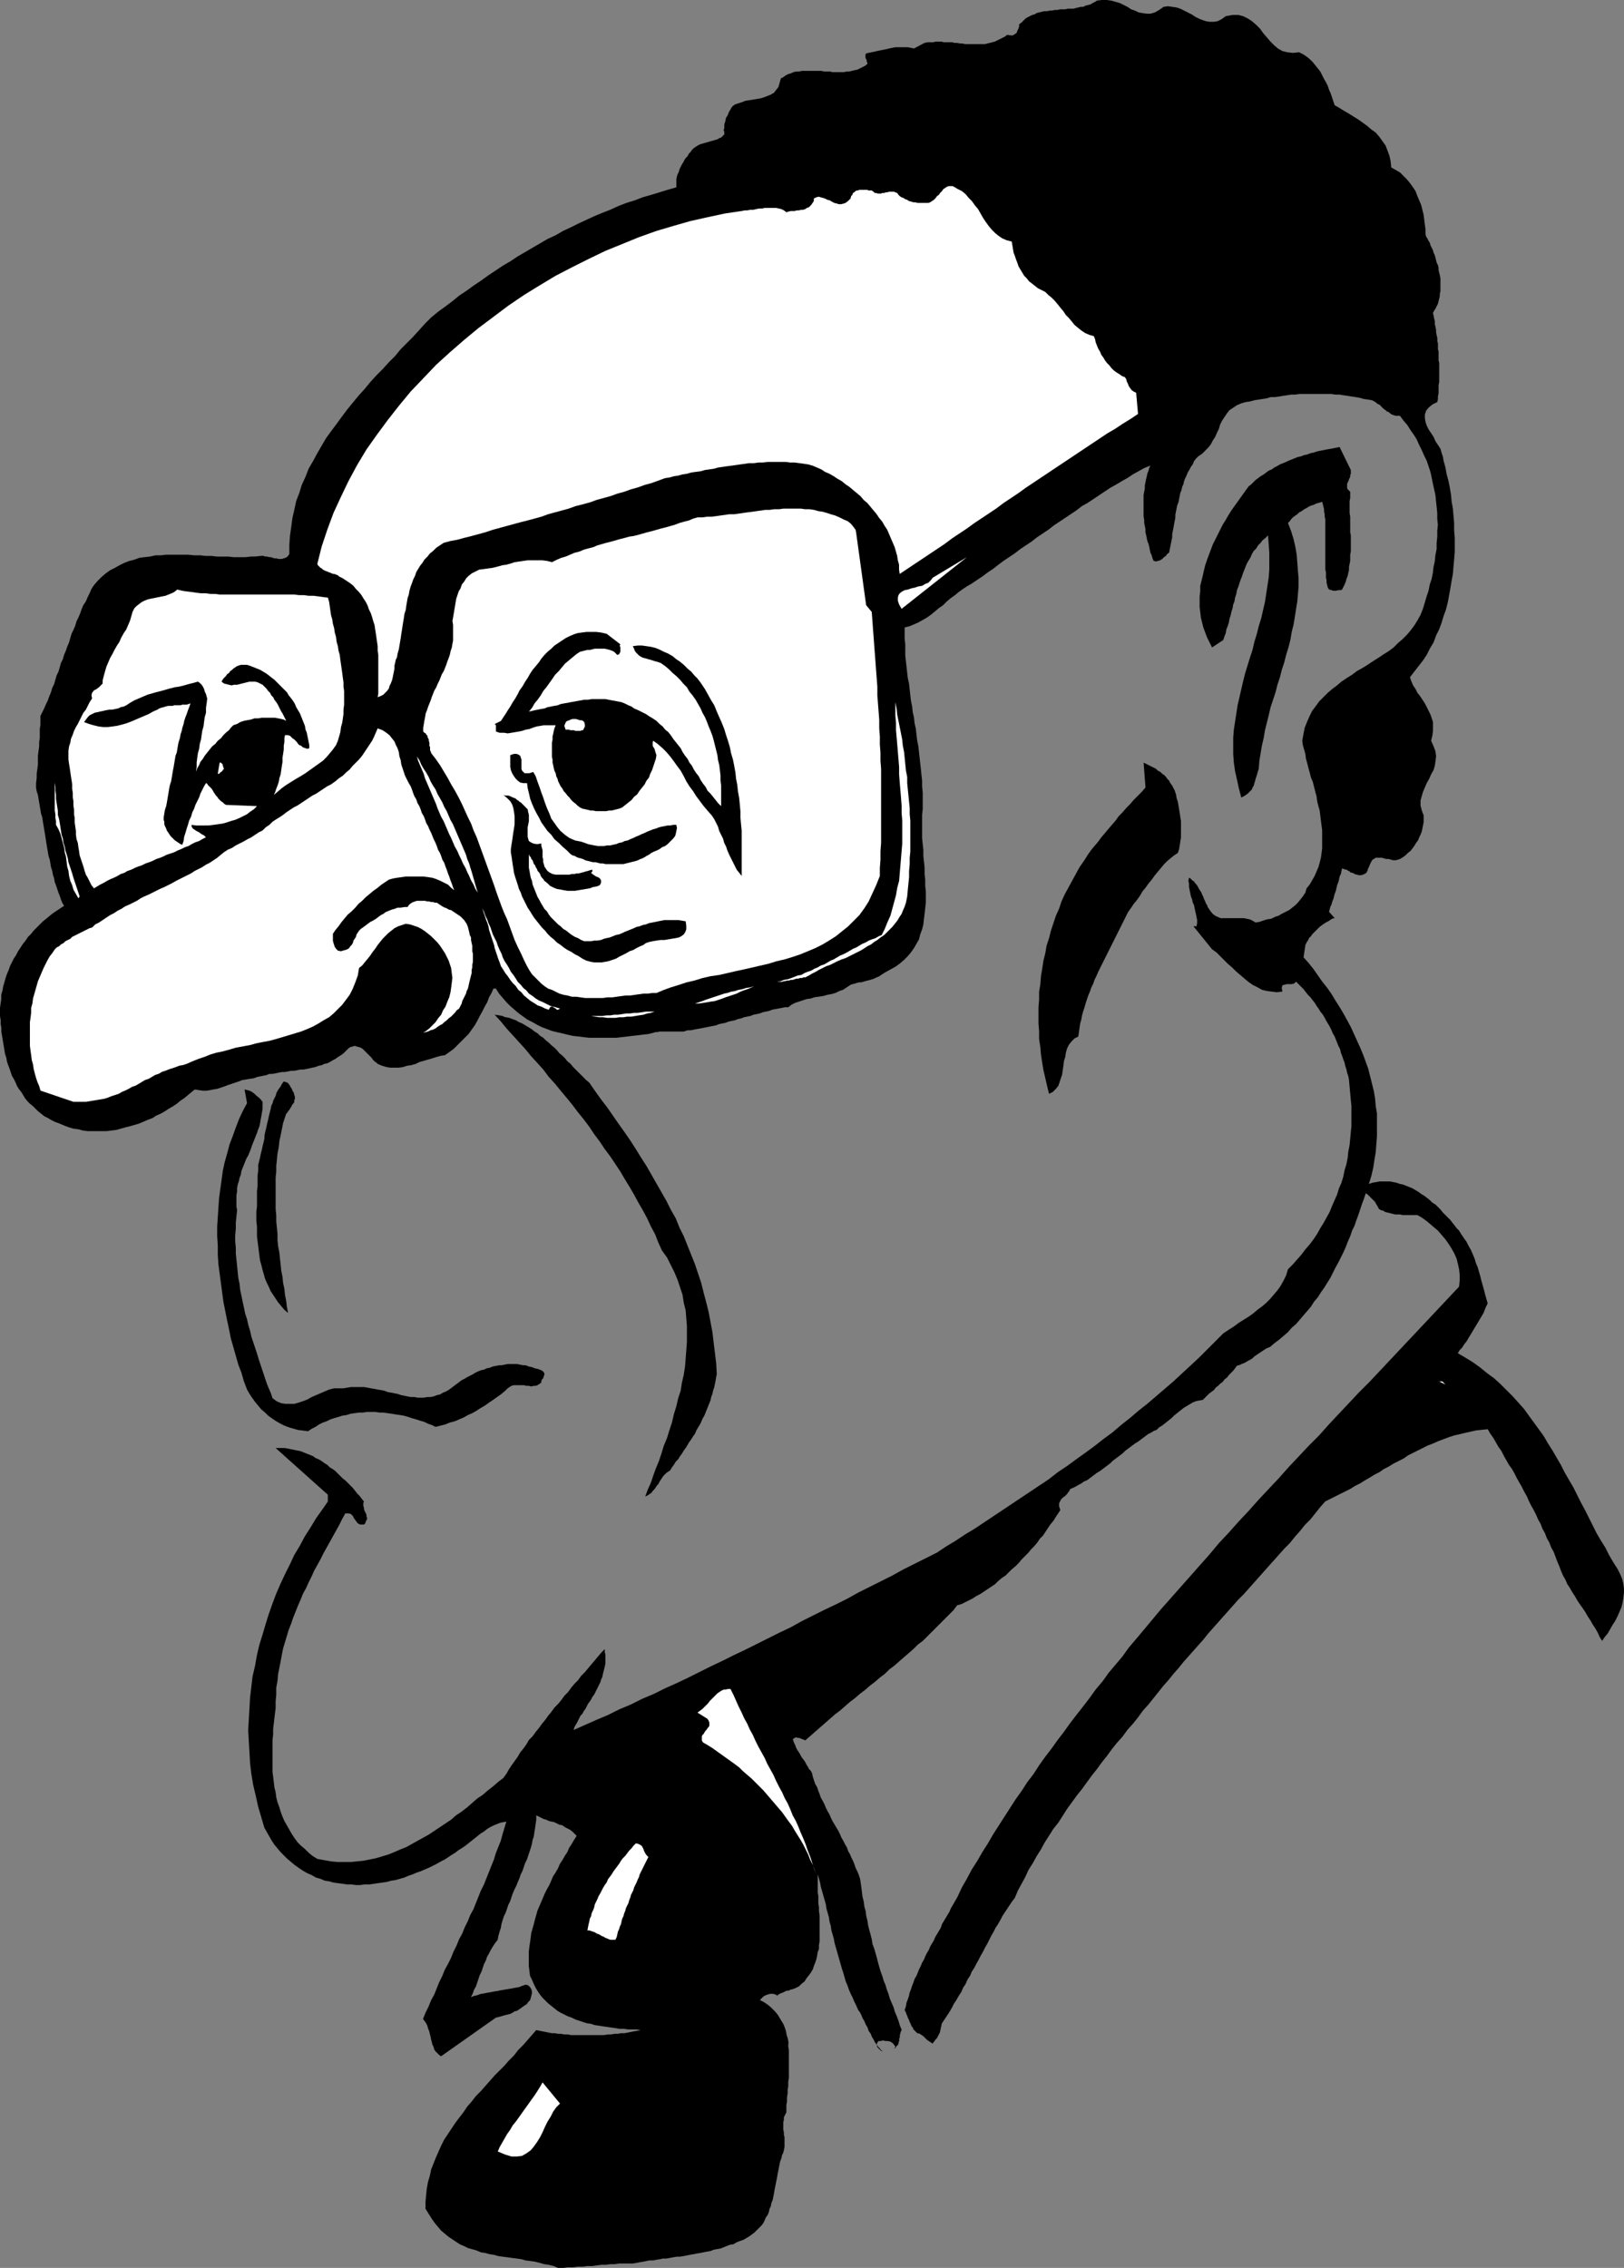
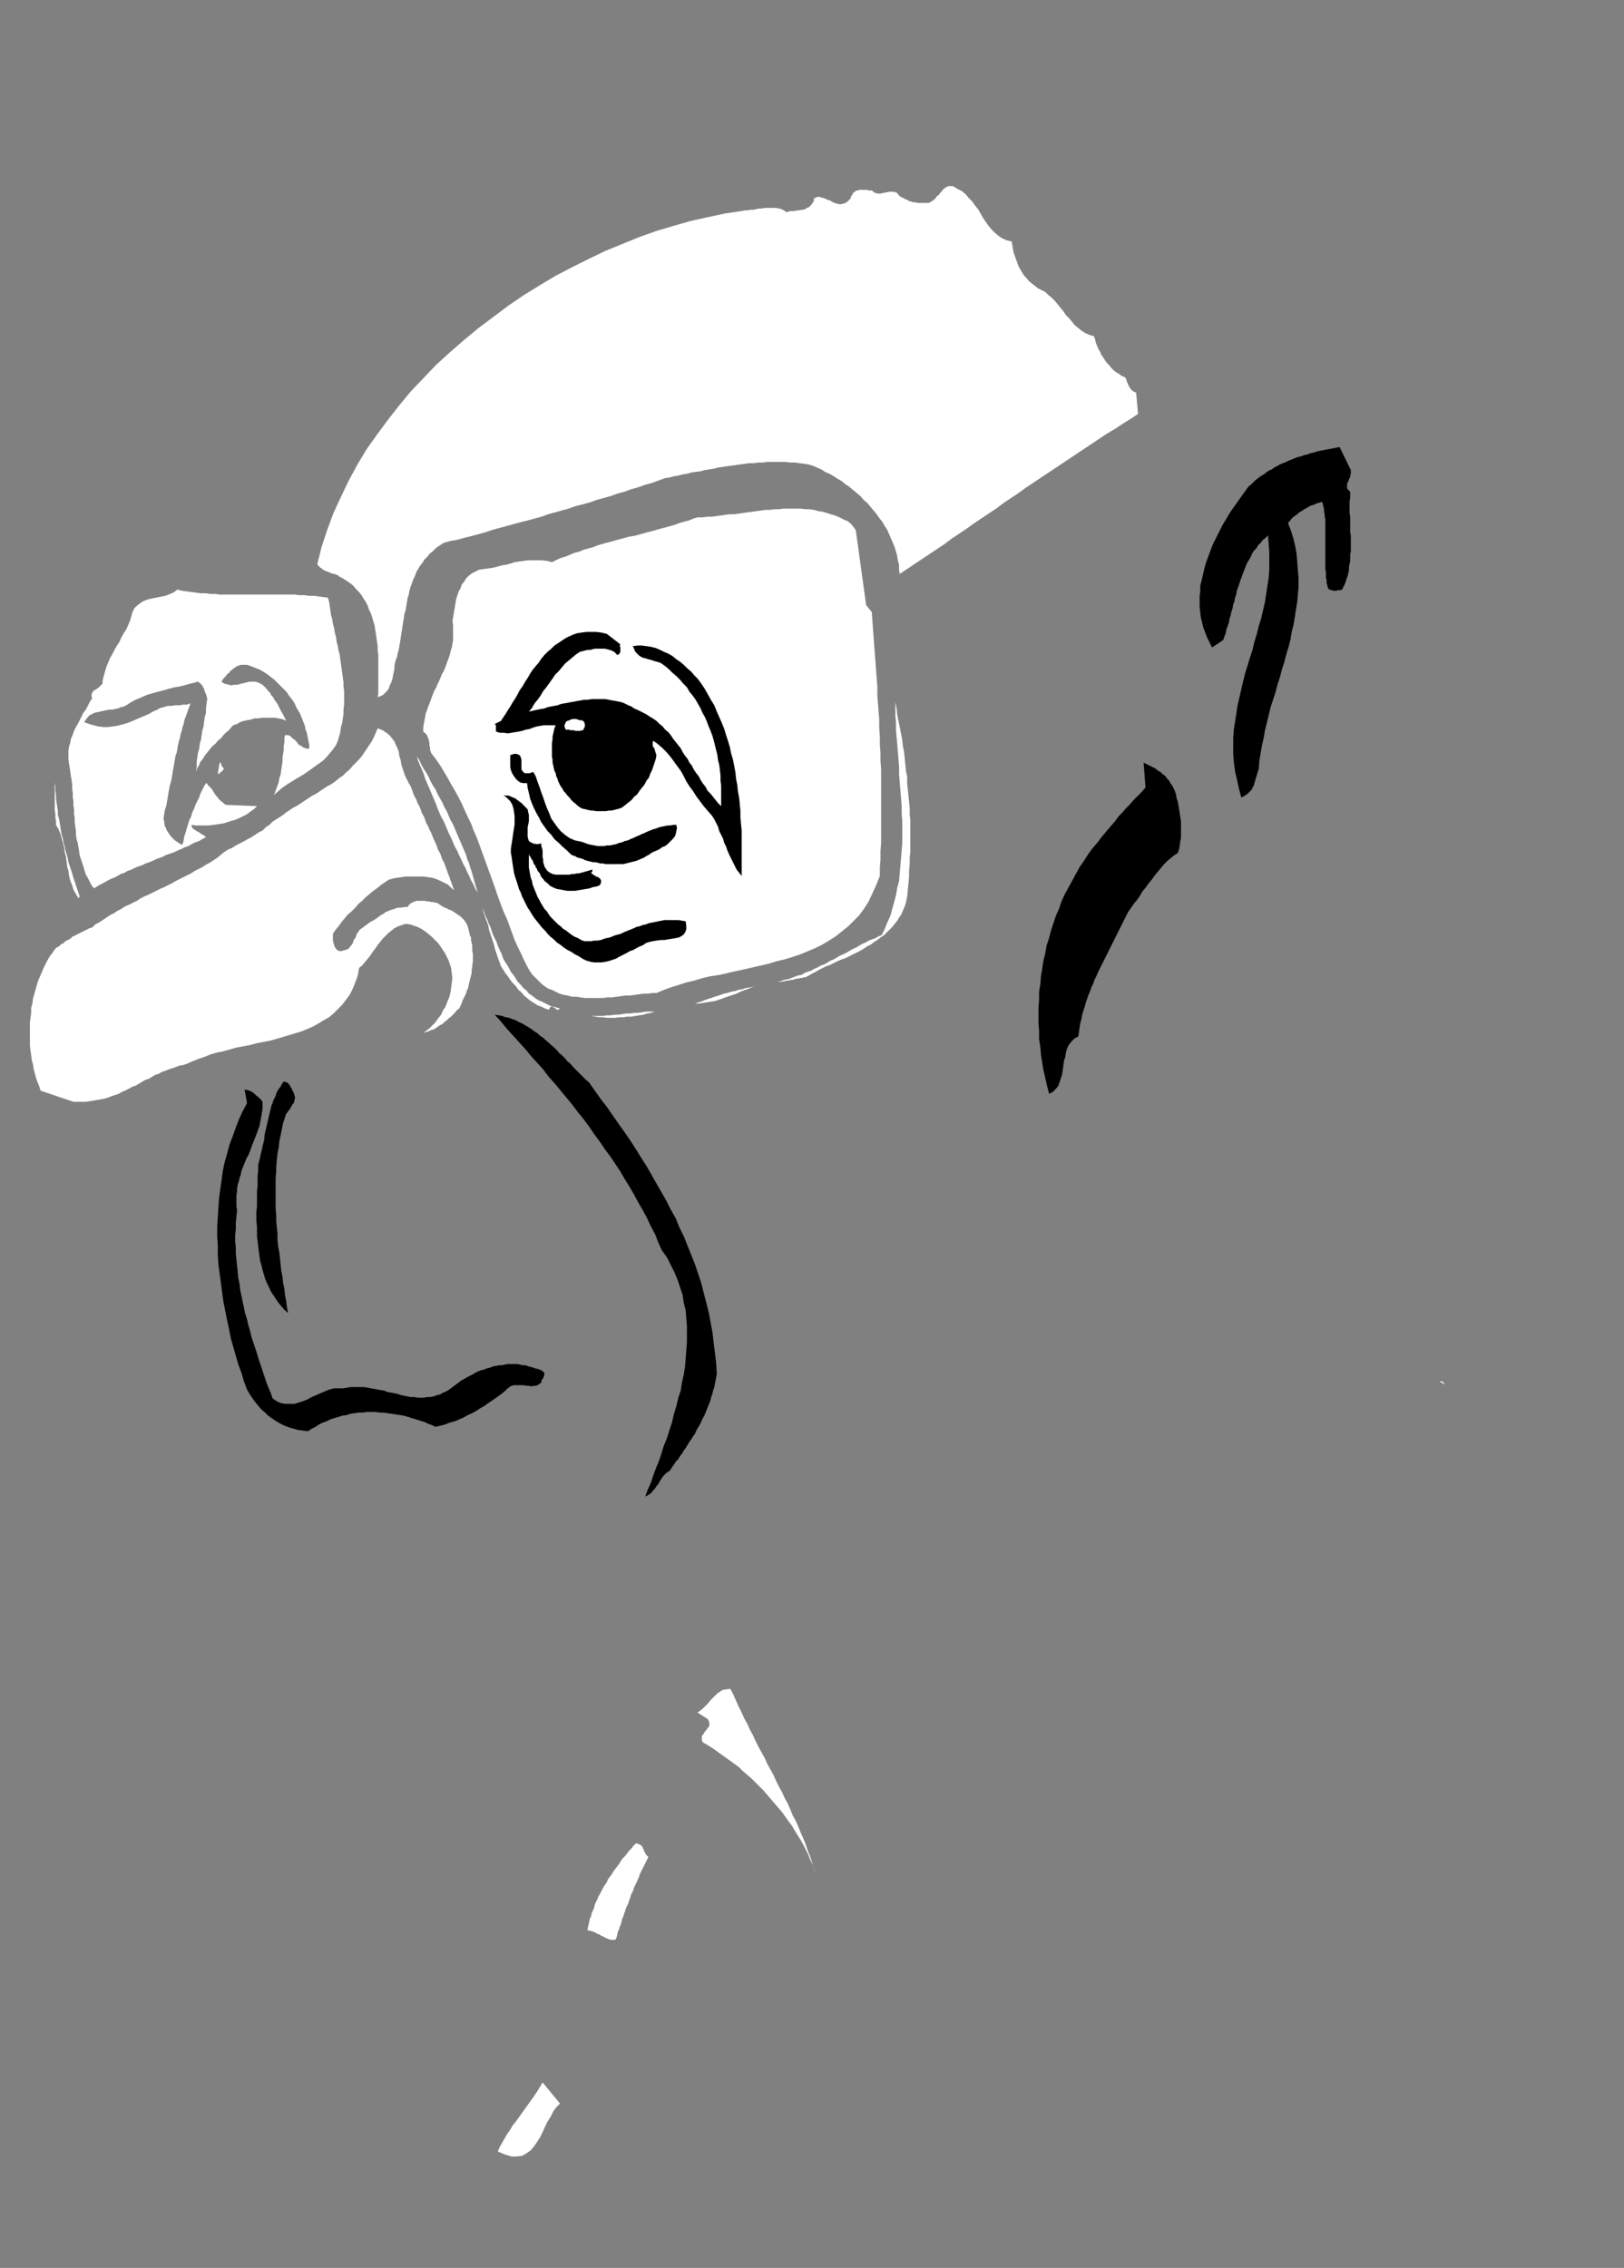
<svg xmlns="http://www.w3.org/2000/svg" xmlns:ns1="http://sodipodi.sourceforge.net/DTD/sodipodi-0.dtd" xmlns:ns2="http://www.inkscape.org/namespaces/inkscape" version="1.0" width="111.576mm" height="155.754mm" id="svg26" ns1:docname="Face 172.wmf">
  <rect width="100%" height="100%" fill="#808080" stroke="none" />
  <ns1:namedview id="namedview26" pagecolor="#ffffff" bordercolor="#000000" borderopacity="0.25" ns2:showpageshadow="2" ns2:pageopacity="0.0" ns2:pagecheckerboard="0" ns2:deskcolor="#d1d1d1" ns2:document-units="mm" />
  <defs id="defs1">
    <pattern id="WMFhbasepattern" patternUnits="userSpaceOnUse" width="6" height="6" x="0" y="0" />
  </defs>
-   <path style="fill:#000000;fill-opacity:1;fill-rule:evenodd;stroke:none" d="m 302.14,1.778 1.131,-0.162 1.131,0.162 1.131,0.162 0.969,0.323 0.969,0.485 0.969,0.485 0.969,0.485 0.969,0.646 0.969,0.485 0.808,0.323 0.969,0.323 0.969,0.162 h 1.131 l 0.969,-0.162 0.969,-0.485 1.131,-0.808 1.777,-0.323 h 1.454 l 1.293,0.323 1.293,0.646 0.969,0.646 1.131,0.97 0.969,0.97 0.808,1.131 0.969,1.131 0.969,1.131 0.969,0.97 0.969,0.808 1.131,0.646 1.293,0.323 1.454,0.162 1.616,-0.162 0.969,0.485 0.969,0.646 0.808,0.646 0.808,0.808 0.646,0.808 0.646,0.808 0.646,0.808 0.485,0.97 0.485,0.97 0.485,0.808 0.485,0.97 0.323,0.97 0.485,1.131 0.323,0.97 0.323,0.97 0.323,0.97 1.131,0.646 1.293,0.808 1.131,0.646 1.293,0.808 1.293,0.808 1.131,0.808 1.131,0.808 1.131,0.97 1.131,0.808 0.969,1.131 0.808,1.131 0.808,1.131 0.485,1.293 0.485,1.293 0.323,1.454 0.162,1.616 1.131,0.646 1.131,0.646 0.969,0.97 0.808,0.808 0.808,0.97 0.808,1.131 0.646,0.97 0.485,1.293 0.485,1.131 0.485,1.131 0.323,1.293 0.323,1.293 0.162,1.293 0.162,1.293 0.162,1.131 v 1.293 l 0.162,0.646 0.323,0.485 0.323,0.646 0.323,0.485 0.162,0.646 0.323,0.646 0.323,0.646 0.162,0.646 0.323,0.646 0.162,0.646 0.162,0.646 0.162,0.646 0.323,0.646 0.162,0.646 v 0.646 l 0.162,0.646 0.162,0.646 0.162,0.808 v 0.646 0.646 0.646 0.646 0.808 l -0.162,0.646 v 0.646 l -0.162,0.646 -0.162,0.646 -0.162,0.646 -0.323,0.646 -0.323,0.646 -0.323,0.485 -0.323,0.646 0.162,0.646 0.162,0.808 0.162,0.646 v 0.808 l 0.162,0.646 0.162,0.808 v 0.646 l 0.162,0.808 0.162,0.646 v 0.808 l 0.162,0.646 v 0.808 0.646 l 0.162,0.646 v 0.808 0.646 0.808 l 0.162,0.646 v 0.808 0.646 0.646 0.808 0.646 0.808 0.646 l -0.162,0.808 v 0.646 0.808 0.646 l -0.162,0.808 v 0.646 l -0.162,0.808 -1.293,0.646 -0.969,0.808 -0.646,0.808 -0.323,0.97 v 0.97 l 0.162,0.97 0.323,0.97 0.485,0.97 0.646,0.97 0.646,0.97 0.485,1.131 0.646,0.97 0.646,0.97 0.323,1.131 0.323,0.97 0.162,0.97 0.485,1.778 0.323,1.778 0.485,1.778 0.323,1.616 0.323,1.939 0.162,1.778 0.323,1.778 0.162,1.939 0.162,1.778 v 1.939 l 0.162,1.939 v 1.778 1.939 l -0.162,1.939 -0.162,1.778 -0.162,1.939 -0.323,1.778 -0.323,1.939 -0.323,1.778 -0.323,1.778 -0.485,1.939 -0.646,1.778 -0.485,1.616 -0.646,1.778 -0.808,1.616 -0.646,1.778 -0.969,1.616 -0.808,1.616 -0.969,1.454 -1.131,1.454 -1.131,1.454 -1.131,1.454 0.323,0.97 0.485,1.131 0.646,0.97 0.485,0.97 0.646,0.808 0.646,0.97 0.646,0.97 0.485,0.97 0.485,0.97 0.485,0.97 0.323,0.97 0.323,0.97 v 1.131 1.131 l -0.162,1.293 -0.323,1.293 0.646,1.454 0.485,1.293 0.162,1.293 -0.162,1.293 -0.162,1.131 -0.323,1.131 -0.646,1.131 -0.485,1.131 -0.646,1.131 -0.485,1.131 -0.485,1.131 -0.323,1.131 -0.323,1.131 v 1.293 l 0.323,1.293 0.485,1.293 v 0.808 0.97 l -0.162,0.808 -0.162,0.808 -0.162,0.808 -0.323,0.808 -0.323,0.646 -0.323,0.808 -0.485,0.646 -0.485,0.808 -0.485,0.646 -0.485,0.646 -0.646,0.485 -0.646,0.646 -0.646,0.485 -0.808,0.485 -0.485,0.162 -0.646,0.162 h -0.646 l -0.646,-0.162 -0.485,-0.162 h -0.646 l -0.646,-0.162 -0.485,-0.162 h -0.485 -0.646 -0.485 l -0.485,0.323 -0.323,0.162 -0.323,0.485 -0.323,0.646 -0.323,0.808 -0.162,0.323 -0.162,0.323 v 0.323 l -0.162,0.162 -0.162,0.323 -0.162,0.162 -0.323,0.162 -0.323,0.162 -0.485,0.162 h -0.323 -0.485 l -0.323,-0.162 h -0.323 l -0.323,-0.162 -0.323,-0.162 -0.323,-0.162 h -0.323 l -0.323,-0.323 -0.323,-0.162 -0.323,-0.162 -0.162,-0.162 h -0.323 l -0.485,-0.162 -0.323,-0.162 -0.162,0.646 -0.162,0.808 -0.323,0.646 -0.162,0.808 -0.162,0.646 -0.323,0.808 -0.162,0.646 -0.162,0.808 -0.323,0.808 -0.162,0.646 -0.162,0.646 -0.323,0.808 -0.162,0.646 -0.323,0.646 -0.162,0.646 -0.162,0.646 1.454,1.616 -0.646,0.162 -0.485,0.323 -0.485,0.323 -0.646,0.323 -0.485,0.323 -0.485,0.323 -0.646,0.485 -0.485,0.485 -0.485,0.485 -0.485,0.485 -0.485,0.485 -0.323,0.485 -0.485,0.485 -0.323,0.646 -0.323,0.485 -0.323,0.646 -0.485,3.232 1.293,1.454 1.293,1.616 1.131,1.616 1.131,1.616 1.293,1.616 1.131,1.616 0.969,1.616 1.131,1.778 0.969,1.616 0.969,1.778 0.969,1.778 0.808,1.778 0.808,1.778 0.808,1.778 0.808,1.939 0.646,1.778 0.646,1.778 0.485,1.939 0.485,1.939 0.485,1.939 0.323,1.939 0.162,1.939 0.323,1.939 v 1.939 1.939 2.101 l -0.162,1.939 -0.162,2.101 -0.323,1.939 -0.323,2.101 -0.485,2.101 -0.646,2.101 0.969,-0.323 0.969,-0.162 0.808,-0.162 h 0.969 0.808 0.969 l 0.808,0.162 0.808,0.162 0.969,0.323 0.808,0.162 0.808,0.323 0.808,0.323 0.808,0.323 0.808,0.485 0.808,0.485 0.646,0.485 0.808,0.485 0.646,0.485 0.808,0.646 0.646,0.646 0.808,0.485 0.646,0.646 0.646,0.646 0.646,0.808 0.646,0.646 0.646,0.646 0.646,0.646 0.485,0.646 0.646,0.808 0.485,0.646 0.646,0.646 0.485,0.808 0.646,0.97 0.808,1.131 0.485,0.97 0.646,1.131 0.485,1.131 0.485,1.131 0.323,1.131 0.485,1.131 0.323,1.131 0.323,1.131 0.323,1.293 0.323,1.131 0.323,1.131 0.323,1.293 0.323,1.131 0.323,1.131 -0.485,0.97 -0.323,0.808 -0.323,0.808 -0.485,0.808 -0.485,0.808 -0.485,0.808 -0.485,0.808 -0.485,0.808 -0.485,0.808 -0.485,0.808 -0.485,0.808 -0.485,0.808 -0.646,0.808 -0.485,0.808 -0.646,0.646 -0.485,0.808 1.939,1.131 2.1,1.293 1.777,1.293 1.777,1.454 1.777,1.293 1.616,1.454 1.616,1.616 1.616,1.616 1.454,1.616 1.454,1.616 1.293,1.778 1.293,1.778 1.293,1.778 1.293,1.778 1.131,1.939 1.131,1.778 1.131,1.939 1.131,1.939 0.969,1.939 1.131,1.939 1.131,1.939 0.969,1.939 0.969,1.939 1.131,2.101 0.969,1.939 0.969,1.939 0.969,1.939 1.131,1.939 1.131,1.778 0.969,1.939 1.131,1.939 1.131,1.778 0.646,1.293 0.485,1.131 0.323,1.293 0.162,1.293 v 1.131 l -0.162,1.293 -0.162,1.131 -0.323,1.293 -0.485,1.131 -0.485,1.131 -0.646,1.293 -0.646,0.97 -0.646,1.131 -0.646,1.131 -0.808,0.97 -0.646,0.97 -0.646,-0.97 -0.485,-1.131 -0.646,-1.131 -0.646,-0.97 -0.646,-1.131 -0.646,-0.97 -0.646,-1.131 -0.646,-0.97 -0.808,-1.131 -0.646,-0.97 -0.646,-1.131 -0.646,-0.97 -0.646,-1.131 -0.646,-0.97 -0.485,-1.131 -0.646,-1.131 -0.485,-1.131 -0.485,-1.293 -0.485,-1.131 -0.485,-1.293 -0.485,-1.293 -0.646,-1.131 -0.485,-1.293 -0.646,-1.131 -0.485,-1.293 -0.646,-1.131 -0.485,-1.293 -0.646,-1.131 -0.485,-1.131 -0.646,-1.293 -0.646,-1.131 -0.646,-1.293 -0.485,-1.131 -0.646,-1.131 -0.646,-1.293 -0.646,-1.131 -0.646,-1.131 -0.646,-1.293 -0.646,-1.131 -0.808,-1.131 -0.646,-1.131 -0.646,-1.131 -0.646,-1.293 -0.808,-1.131 -0.646,-1.131 -0.646,-1.131 -0.808,-1.131 -0.646,-1.131 -1.616,0.162 -1.454,0.162 -1.454,0.323 -1.454,0.323 -1.293,0.323 -1.454,0.323 -1.454,0.485 -1.293,0.485 -1.293,0.485 -1.454,0.646 -1.293,0.485 -1.293,0.646 -1.293,0.646 -1.293,0.646 -1.293,0.646 -1.131,0.808 -1.293,0.646 -1.293,0.646 -1.293,0.808 -1.293,0.646 -1.131,0.808 -1.293,0.646 -1.293,0.808 -1.131,0.646 -1.293,0.808 -1.293,0.646 -1.293,0.808 -1.293,0.646 -1.293,0.646 -1.293,0.646 -1.293,0.646 -1.293,0.646 -1.293,1.454 -1.293,1.616 -1.293,1.616 -1.454,1.454 -1.293,1.616 -1.293,1.454 -1.293,1.616 -1.454,1.454 -1.293,1.454 -1.293,1.454 -1.454,1.616 -1.293,1.454 -1.293,1.454 -1.293,1.454 -1.293,1.454 -1.293,1.454 -1.454,1.454 -1.293,1.454 -1.293,1.454 -1.293,1.454 -1.293,1.454 -1.293,1.454 -1.293,1.454 -1.293,1.616 -1.293,1.454 -1.293,1.454 -1.293,1.454 -1.293,1.454 -1.293,1.616 -1.293,1.454 -1.293,1.616 -1.293,1.454 -1.293,1.616 -1.293,1.616 -1.293,1.616 -1.454,1.616 -1.293,1.778 -1.293,1.616 -1.454,1.616 -1.293,1.778 -1.454,1.616 -1.293,1.616 -1.293,1.778 -1.293,1.616 -1.293,1.778 -1.293,1.616 -1.293,1.778 -1.293,1.778 -1.293,1.616 -1.293,1.778 -1.293,1.778 -1.131,1.778 -1.131,1.778 -1.293,1.616 -1.131,1.778 -1.131,1.778 -0.969,1.778 -1.131,1.778 -0.969,1.778 -1.131,1.778 -0.808,1.778 -0.969,1.778 -0.969,1.778 -0.808,1.939 -0.646,0.808 -0.646,0.97 -0.646,0.97 -0.646,0.97 -0.646,0.97 -0.485,0.97 -0.646,1.131 -0.646,0.97 -0.485,0.97 -0.646,1.131 -0.485,0.97 -0.485,0.97 -0.646,1.131 -0.485,0.97 -0.646,1.131 -0.485,0.97 -0.646,1.131 -0.485,0.97 -0.646,0.97 -0.485,1.131 -0.646,0.97 -0.485,1.131 -0.646,0.97 -0.485,1.131 -0.646,0.97 -0.646,1.131 -0.646,0.97 -0.485,0.97 -0.646,1.131 -0.646,0.97 -0.646,0.97 -0.646,0.97 -0.162,0.485 v 0.323 l -0.162,0.323 v 0.323 l -0.162,0.485 v 0.323 l -0.162,0.323 -0.162,0.323 -0.162,0.323 -0.162,0.323 -0.162,0.323 -0.323,0.323 -0.162,0.162 -0.162,0.323 -0.323,0.323 -0.162,0.323 -0.485,-0.323 -0.485,-0.323 -0.485,-0.323 -0.485,-0.485 -0.485,-0.485 -0.485,-0.323 -0.485,-0.323 -0.646,-0.162 -0.323,-0.323 -0.323,-0.323 -0.323,-0.323 -0.162,-0.485 -0.323,-0.323 -0.162,-0.485 -0.162,-0.323 -0.162,-0.323 -0.162,-0.485 -0.162,-0.323 -0.162,-0.323 -0.162,-0.485 -0.162,-0.323 -0.162,-0.485 -0.162,-0.323 -0.162,-0.323 0.323,-0.97 0.162,-0.97 0.323,-0.808 0.323,-0.97 0.162,-0.808 0.323,-0.808 0.323,-0.97 0.323,-0.808 0.323,-0.97 0.485,-0.808 0.323,-0.808 0.323,-0.808 0.485,-0.97 0.323,-0.808 0.485,-0.808 0.323,-0.808 0.485,-0.97 0.485,-0.808 0.323,-0.808 0.485,-0.808 0.485,-0.808 0.323,-0.808 0.485,-0.808 0.485,-0.808 0.485,-0.808 0.323,-0.97 0.485,-0.808 0.485,-0.808 0.485,-0.808 0.485,-0.808 0.323,-0.808 0.485,-0.808 1.293,-2.262 1.131,-2.424 1.293,-2.262 1.293,-2.424 1.454,-2.262 1.293,-2.262 1.454,-2.262 1.293,-2.262 1.454,-2.262 1.454,-2.262 1.454,-2.262 1.454,-2.262 1.616,-2.262 1.454,-2.262 1.616,-2.101 1.454,-2.262 1.616,-2.262 1.616,-2.101 1.616,-2.262 1.616,-2.101 1.616,-2.262 1.616,-2.101 1.777,-2.262 1.616,-2.101 1.616,-2.262 1.777,-2.101 1.616,-2.262 1.777,-2.101 1.777,-2.101 1.616,-2.262 1.777,-2.101 1.777,-2.101 2.424,-2.909 2.424,-2.909 2.585,-2.909 2.424,-2.747 2.585,-2.909 2.424,-2.747 2.585,-2.909 2.424,-2.909 2.585,-2.747 2.585,-2.909 2.585,-2.747 2.585,-2.909 2.585,-2.747 2.585,-2.747 2.585,-2.909 2.585,-2.747 2.585,-2.747 2.747,-2.747 2.585,-2.909 2.585,-2.747 2.585,-2.747 2.585,-2.747 2.747,-2.747 2.585,-2.747 2.585,-2.747 2.585,-2.747 2.585,-2.747 2.585,-2.747 2.585,-2.747 2.585,-2.747 2.585,-2.747 2.585,-2.747 0.162,-1.616 v -1.454 l -0.162,-1.454 -0.323,-1.454 -0.323,-1.293 -0.646,-1.454 -0.646,-1.131 -0.808,-1.293 -0.808,-1.131 -0.969,-1.131 -0.969,-1.131 -0.969,-0.808 -1.131,-0.97 -0.969,-0.808 -1.131,-0.808 -1.131,-0.646 h -0.485 -0.646 -0.646 -0.646 -0.808 -0.646 l -0.646,-0.162 h -0.646 -0.646 l -0.646,-0.162 -0.646,-0.162 -0.646,-0.162 -0.646,-0.162 -0.485,-0.323 -0.646,-0.162 -0.485,-0.323 -0.323,-0.646 -0.323,-0.485 -0.323,-0.646 -0.485,-0.485 -0.485,-0.485 -0.485,-0.485 -0.485,-0.485 -0.485,-0.323 -0.485,1.454 -0.485,1.293 -0.485,1.454 -0.485,1.454 -0.485,1.293 -0.485,1.454 -0.646,1.293 -0.485,1.454 -0.646,1.454 -0.485,1.293 -0.646,1.454 -0.646,1.293 -0.646,1.293 -0.808,1.454 -0.646,1.293 -0.646,1.293 -0.808,1.293 -0.808,1.293 -0.808,1.131 -0.808,1.293 -0.969,1.131 -0.808,1.293 -0.969,1.131 -0.969,1.131 -0.969,1.131 -0.969,1.131 -1.131,0.97 -0.969,1.131 -1.131,0.97 -1.131,0.97 -1.293,0.97 -1.131,0.97 -0.485,0.162 -0.646,0.323 -0.485,0.323 -0.485,0.323 -0.485,0.323 -0.485,0.323 -0.485,0.323 -0.485,0.323 -0.485,0.485 -0.485,0.323 -0.646,0.323 -0.485,0.323 -0.646,0.323 -0.485,0.162 -0.646,0.323 -0.646,0.162 -0.485,0.646 -0.485,0.646 -0.646,0.646 -0.485,0.485 -0.485,0.646 -0.646,0.485 -0.485,0.646 -0.646,0.485 -0.485,0.485 -0.646,0.485 -0.485,0.646 -0.646,0.485 -0.646,0.485 -0.485,0.485 -0.646,0.646 -0.485,0.485 -0.969,0.162 -0.808,0.162 -0.808,0.323 -0.808,0.485 -0.808,0.485 -0.808,0.485 -0.808,0.646 -0.808,0.646 -0.808,0.646 -0.646,0.646 -0.808,0.646 -0.808,0.646 -0.808,0.646 -0.808,0.485 -0.646,0.646 -0.808,0.323 -0.808,0.485 -0.646,0.323 -0.646,0.485 -0.646,0.485 -0.646,0.485 -0.646,0.485 -0.808,0.485 -0.646,0.485 -0.646,0.485 -0.646,0.485 -0.646,0.485 -0.646,0.646 -0.646,0.485 -0.646,0.485 -0.646,0.485 -0.646,0.485 -0.646,0.646 -0.646,0.485 -0.646,0.485 -0.646,0.485 -0.646,0.485 -0.808,0.485 -0.646,0.485 -0.646,0.485 -0.646,0.485 -0.646,0.485 -0.808,0.323 -0.646,0.485 -0.646,0.323 -0.808,0.485 -0.646,0.323 -0.808,0.323 -0.162,0.323 -0.162,0.323 -0.323,0.323 -0.162,0.323 -0.323,0.323 -0.323,0.323 -0.323,0.162 -0.323,0.323 -0.323,0.323 -0.162,0.323 -0.162,0.323 -0.162,0.323 v 0.323 0.485 l 0.162,0.485 0.162,0.485 -0.646,0.97 -0.646,0.97 -0.485,0.808 -0.808,0.97 -0.646,0.97 -0.646,0.97 -0.646,0.97 -0.808,0.808 -0.646,0.97 -0.808,0.97 -0.808,0.808 -0.808,0.97 -0.808,0.808 -0.808,0.808 -0.808,0.97 -0.808,0.808 -0.969,0.808 -0.808,0.808 -0.808,0.808 -0.969,0.646 -0.969,0.808 -0.808,0.808 -0.969,0.646 -0.969,0.646 -0.969,0.646 -0.969,0.646 -0.969,0.485 -0.969,0.646 -0.969,0.485 -0.969,0.485 -0.969,0.485 -1.131,0.323 -0.969,1.293 -1.131,1.131 -1.131,1.131 -1.131,1.131 -1.131,1.131 -1.131,1.131 -1.131,1.131 -1.131,1.131 -1.293,0.97 -1.131,1.131 -1.293,1.131 -1.131,0.97 -1.293,1.131 -1.293,1.131 -1.293,0.97 -1.131,1.131 -1.293,0.97 -1.293,1.131 -1.293,0.97 -1.293,1.131 -1.293,0.97 -1.293,1.131 -1.293,0.97 -1.293,1.131 -1.293,1.131 -1.293,0.97 -1.293,1.131 -1.293,1.131 -1.293,1.131 -1.293,1.131 -1.293,1.131 -1.293,1.131 -0.323,-0.162 -0.485,-0.162 -0.323,-0.162 -0.485,-0.162 h -0.323 l -0.485,-0.162 -0.323,0.162 -0.485,0.323 0.162,0.485 0.162,0.485 0.323,0.646 0.162,0.485 0.323,0.646 0.323,0.485 0.323,0.485 0.323,0.646 0.323,0.485 0.485,0.646 0.323,0.485 0.323,0.646 0.323,0.485 0.323,0.646 0.485,0.485 0.323,0.646 0.162,0.808 0.323,0.97 0.323,0.97 0.485,0.808 0.323,0.97 0.323,0.808 0.323,0.97 0.485,0.808 0.485,0.97 0.323,0.808 0.485,0.97 0.485,0.808 0.323,0.808 0.485,0.97 0.485,0.808 0.485,0.808 0.485,0.808 0.485,0.97 0.323,0.808 0.485,0.808 0.485,0.97 0.485,0.808 0.323,0.97 0.485,0.808 0.323,0.808 0.485,0.97 0.323,0.808 0.323,0.97 0.485,0.97 0.323,0.808 0.323,0.97 0.162,0.97 0.162,1.131 0.162,1.293 0.162,1.293 0.323,1.293 0.162,1.293 0.323,1.131 0.162,1.293 0.323,1.293 0.162,1.131 0.323,1.293 0.323,1.131 0.323,1.293 0.162,1.131 0.485,1.293 0.323,1.131 0.323,1.131 0.323,1.293 0.323,1.131 0.323,1.131 0.485,1.293 0.323,1.131 0.485,1.131 0.323,1.131 0.485,1.293 0.323,1.131 0.485,1.131 0.485,1.131 0.323,1.131 0.485,1.131 0.485,1.293 0.323,1.131 0.485,1.131 -0.162,0.323 -0.162,0.323 v 0.323 l -0.162,0.323 v 0.323 0.323 l -0.162,0.323 v 0.323 0.323 l -0.162,0.323 v 0.323 l -0.162,0.323 -0.162,0.162 -0.323,0.323 -0.162,0.323 -0.323,0.162 0.323,-0.485 -0.485,-0.646 -0.323,-0.323 -0.485,-0.323 -0.646,-0.162 h -0.646 l -0.646,-0.162 -0.646,0.162 h -0.485 l -0.323,0.323 -0.162,0.485 v 0.323 l 0.162,0.485 0.323,0.323 0.323,0.323 0.323,0.323 h 0.485 l -0.485,-0.162 -0.323,-0.485 -0.485,-0.485 -0.323,-0.485 -0.485,-0.646 -0.323,-0.646 -0.485,-0.808 -0.323,-0.808 -0.485,-0.646 -0.323,-0.97 -0.485,-0.808 -0.323,-0.808 -0.485,-0.808 -0.323,-0.808 -0.323,-0.646 -0.485,-0.646 -0.485,-1.131 -0.485,-0.97 -0.485,-1.131 -0.485,-0.97 -0.485,-1.131 -0.323,-0.97 -0.485,-1.131 -0.323,-1.131 -0.323,-1.131 -0.323,-0.97 -0.323,-1.131 -0.323,-1.131 -0.323,-1.131 -0.323,-1.131 -0.323,-1.131 -0.323,-1.131 -0.162,-0.97 -0.323,-1.131 -0.323,-1.131 -0.162,-1.131 -0.323,-1.131 -0.162,-1.131 -0.323,-1.131 -0.323,-1.131 -0.162,-1.131 -0.323,-1.131 -0.323,-1.131 -0.323,-1.131 -0.323,-1.131 -0.162,-0.97 -0.323,-1.131 -0.323,-1.131 v 0.97 0.808 0.97 0.97 0.97 l 0.162,0.97 v 0.97 0.97 l 0.162,0.97 v 0.97 l 0.162,1.131 v 0.97 0.97 0.97 0.97 0.97 0.97 0.97 l -0.162,0.97 v 0.97 l -0.323,0.808 -0.162,0.97 -0.162,0.808 -0.323,0.97 -0.323,0.808 -0.323,0.97 -0.485,0.808 -0.485,0.646 -0.646,0.808 -0.485,0.808 -0.808,0.646 -0.646,0.646 -0.323,0.162 -0.323,0.162 -0.323,0.162 -0.485,0.162 -0.323,0.162 h -0.323 l -0.323,0.162 -0.323,0.162 h -0.485 l -0.323,0.162 -0.323,0.162 -0.323,0.162 -0.485,0.162 -0.323,0.162 -0.323,0.162 -0.323,0.323 -0.485,-0.323 -0.646,-0.162 h -0.646 l -0.646,0.162 -0.485,0.162 -0.646,0.323 -0.485,0.485 -0.485,0.485 0.969,0.485 0.969,0.646 0.808,0.646 0.646,0.646 0.646,0.646 0.646,0.808 0.485,0.808 0.485,0.808 0.485,0.808 0.323,0.808 0.323,0.97 0.162,0.97 0.323,0.97 0.162,0.97 V 531.15 l 0.162,0.97 v 0.97 1.131 0.97 0.97 1.131 0.97 1.131 l -0.162,0.97 v 1.131 l -0.162,0.97 v 0.97 l -0.162,0.97 v 1.131 l -0.162,0.808 v 0.97 0.97 l -0.323,0.646 -0.323,0.646 v 0.646 l -0.162,0.646 v 0.646 0.646 0.646 l 0.162,0.646 v 0.646 l 0.162,0.646 v 0.646 0.646 0.646 0.646 l -0.162,0.808 -0.162,0.646 -0.323,0.646 -0.162,0.808 -0.323,0.808 -0.162,0.808 -0.162,0.808 -0.162,0.808 -0.162,0.808 -0.162,0.97 -0.162,0.808 -0.162,0.808 -0.162,0.808 -0.162,0.808 -0.162,0.97 -0.162,0.808 -0.162,0.808 -0.323,0.808 -0.162,0.808 -0.323,0.646 -0.162,0.808 -0.323,0.808 -0.485,0.646 -0.323,0.808 -0.323,0.646 -0.485,0.646 -0.646,0.646 -0.485,0.485 -0.646,0.646 -0.646,0.485 -0.646,0.485 -0.808,0.485 -0.808,0.485 -0.969,0.323 -0.808,0.323 -0.808,0.485 -0.969,0.162 -0.808,0.323 -0.808,0.323 -0.808,0.323 -0.969,0.162 -0.808,0.162 -0.808,0.323 -0.969,0.162 -0.808,0.162 -0.808,0.162 -0.969,0.162 -0.808,0.162 -0.969,0.162 -0.808,0.162 -0.808,0.162 -0.969,0.162 h -0.808 l -0.969,0.162 -0.808,0.162 -0.969,0.162 h -0.808 l -0.808,0.162 -0.969,0.162 -0.808,0.162 h -0.969 l -0.808,0.162 -0.808,0.162 -0.969,0.162 -0.808,0.162 -0.969,0.162 h -1.131 -1.131 -1.293 l -1.131,0.162 h -1.131 l -1.131,0.162 h -1.131 l -1.293,0.162 -1.131,0.162 h -1.293 l -1.131,0.162 h -1.293 l -1.293,0.162 h -1.293 l -1.293,0.162 h -1.293 l -1.131,-0.485 -1.293,-0.323 -1.131,-0.162 -1.131,-0.323 -1.293,-0.323 -1.131,-0.162 -1.293,-0.162 -1.131,-0.323 -1.131,-0.162 -1.293,-0.162 -1.131,-0.162 -1.293,-0.162 -1.131,-0.162 -1.131,-0.323 -1.131,-0.162 -1.131,-0.323 -1.131,-0.162 -1.131,-0.485 -1.131,-0.323 -1.131,-0.323 -0.969,-0.485 -1.131,-0.485 -0.969,-0.646 -0.969,-0.646 -0.969,-0.646 -0.969,-0.808 -0.969,-0.808 -0.808,-0.97 -0.808,-0.97 -0.808,-1.131 -0.808,-1.293 -0.808,-1.293 v -1.778 l 0.162,-1.778 0.162,-1.616 0.323,-1.778 0.485,-1.616 0.323,-1.616 0.646,-1.616 0.646,-1.616 0.646,-1.454 0.646,-1.454 0.808,-1.616 0.969,-1.454 0.969,-1.454 0.969,-1.454 0.969,-1.293 1.131,-1.454 0.969,-1.454 1.131,-1.293 1.131,-1.454 1.293,-1.293 1.131,-1.293 1.293,-1.454 1.131,-1.293 1.293,-1.293 1.293,-1.293 1.131,-1.293 1.293,-1.293 1.131,-1.454 1.293,-1.293 1.131,-1.293 1.131,-1.293 1.131,-1.293 0.808,0.162 0.808,0.162 0.808,0.162 0.808,0.162 0.808,0.162 h 0.808 l 0.808,0.162 h 0.808 l 0.808,0.162 h 0.969 l 0.808,0.162 h 0.808 0.808 0.969 0.808 0.808 0.969 0.808 0.969 0.808 0.808 l 0.969,-0.162 h 0.808 l 0.969,-0.162 h 0.808 l 0.808,-0.162 h 0.969 l 0.808,-0.162 0.808,-0.162 0.808,-0.162 0.969,-0.162 0.808,-0.162 -1.131,-0.162 h -1.131 -0.969 l -1.131,-0.162 h -1.131 l -0.969,-0.162 -1.131,-0.162 -1.131,-0.162 -1.131,-0.162 -0.969,-0.162 -1.131,-0.162 -0.969,-0.323 -1.131,-0.162 -0.969,-0.323 -0.969,-0.323 -0.969,-0.323 -0.969,-0.485 -0.969,-0.323 -0.969,-0.485 -0.969,-0.485 -0.808,-0.485 -0.808,-0.646 -0.808,-0.646 -0.808,-0.646 -0.646,-0.646 -0.808,-0.808 -0.646,-0.808 -0.646,-0.97 -0.485,-0.808 -0.485,-0.97 -0.485,-1.131 -0.485,-0.97 -0.162,-1.293 -0.162,-1.293 v -1.293 -1.293 -1.131 l 0.162,-1.293 0.162,-1.131 0.162,-1.131 0.162,-1.293 0.323,-1.131 0.323,-1.131 0.323,-1.293 0.323,-1.131 0.323,-1.131 0.485,-1.131 0.485,-1.131 0.485,-1.131 0.485,-1.131 0.485,-0.97 0.646,-1.131 0.485,-1.131 0.485,-1.131 0.646,-0.97 0.646,-1.131 0.485,-1.131 0.646,-0.97 0.646,-1.131 0.646,-0.97 0.485,-1.131 0.646,-0.97 0.646,-1.131 0.646,-0.97 -0.646,-0.646 -0.485,-0.485 -0.646,-0.485 -0.646,-0.323 -0.646,-0.323 -0.646,-0.485 -0.808,-0.162 -0.646,-0.323 -0.646,-0.323 -0.808,-0.162 -0.646,-0.162 -0.646,-0.323 -0.646,-0.162 -0.646,-0.323 -0.646,-0.323 -0.646,-0.323 v 1.131 l -0.162,1.131 -0.162,1.131 -0.162,0.97 -0.162,1.131 -0.323,0.97 -0.162,0.97 -0.323,1.131 -0.323,0.97 -0.323,0.97 -0.323,0.97 -0.485,0.97 -0.323,0.97 -0.323,0.97 -0.485,0.97 -0.323,0.97 -0.485,1.131 -0.323,0.808 -0.485,0.97 -0.485,1.131 -0.323,0.97 -0.323,0.97 -0.485,0.97 -0.323,0.97 -0.323,0.97 -0.485,0.97 -0.323,0.97 -0.323,1.131 -0.162,0.97 -0.323,0.97 -0.323,1.131 -0.162,0.97 -0.646,0.808 -0.646,0.97 -0.485,0.808 -0.485,0.97 -0.485,0.808 -0.323,0.97 -0.485,0.97 -0.323,0.97 -0.323,0.97 -0.485,0.97 -0.323,0.97 -0.323,0.97 -0.323,0.97 -0.485,0.808 -0.323,0.97 -0.485,0.97 0.808,-0.323 0.808,-0.162 0.808,-0.323 0.969,-0.162 0.808,-0.162 0.969,-0.162 0.808,-0.162 0.969,-0.162 0.808,-0.162 0.969,-0.162 0.969,-0.162 0.969,-0.162 0.808,-0.162 0.969,-0.162 0.808,-0.323 0.969,-0.323 0.646,0.162 0.485,0.485 0.323,0.485 0.162,0.646 v 0.485 l -0.162,0.646 -0.162,0.646 -0.162,0.485 -0.485,0.485 -0.323,0.485 -0.485,0.323 -0.485,0.323 -0.646,0.485 -0.485,0.323 -0.485,0.323 -0.646,0.162 -0.485,0.323 -0.646,0.323 -0.646,0.162 -0.646,0.162 -0.646,0.162 -0.485,0.162 -0.646,0.162 -0.646,0.162 -14.218,10.019 -0.485,-0.323 -0.485,-0.485 -0.485,-0.485 -0.323,-0.485 -0.162,-0.646 -0.323,-0.646 -0.162,-0.646 -0.162,-0.646 -0.162,-0.808 -0.162,-0.646 -0.162,-0.646 -0.323,-0.808 -0.162,-0.646 -0.323,-0.646 -0.323,-0.485 -0.485,-0.646 0.646,-1.616 0.808,-1.616 0.646,-1.616 0.808,-1.454 0.646,-1.616 0.646,-1.616 0.808,-1.616 0.646,-1.616 0.808,-1.454 0.808,-1.616 0.646,-1.616 0.808,-1.616 0.646,-1.616 0.808,-1.454 0.646,-1.616 0.808,-1.616 0.646,-1.616 0.808,-1.454 0.646,-1.616 0.646,-1.616 0.646,-1.616 0.808,-1.616 0.646,-1.616 0.646,-1.616 0.646,-1.616 0.646,-1.616 0.485,-1.616 0.646,-1.616 0.646,-1.616 0.485,-1.778 0.485,-1.616 0.485,-1.616 -0.808,0.162 -0.808,0.162 -0.808,0.323 -0.808,0.323 -0.969,0.485 -0.808,0.485 -0.808,0.646 -0.808,0.485 -0.808,0.646 -0.808,0.646 -0.808,0.646 -0.808,0.646 -0.808,0.646 -0.969,0.646 -0.808,0.485 -0.808,0.646 -0.808,0.485 -0.969,0.646 -0.969,0.646 -0.969,0.485 -1.131,0.646 -0.969,0.485 -0.969,0.485 -1.131,0.485 -1.131,0.485 -0.969,0.323 -1.131,0.485 -0.969,0.323 -1.131,0.485 -1.131,0.323 -1.131,0.323 -1.131,0.162 -1.131,0.323 -1.131,0.162 -1.131,0.162 -1.131,0.162 -1.131,0.162 h -1.293 l -1.131,0.162 h -1.131 l -1.131,-0.162 h -1.131 l -1.131,-0.162 -1.293,-0.162 -1.131,-0.162 -1.131,-0.323 -1.131,-0.162 -1.131,-0.485 -1.131,-0.323 -1.131,-0.646 -1.131,-0.485 -1.131,-0.646 -0.969,-0.646 -1.131,-0.808 -0.969,-0.808 -0.969,-0.808 -0.808,-0.808 -0.969,-0.97 -0.808,-0.97 -0.808,-0.97 -0.646,-0.97 -0.646,-1.131 -0.646,-1.131 -0.646,-1.131 -0.808,-2.747 -0.808,-2.747 -0.646,-2.909 -0.646,-2.747 -0.485,-2.909 -0.323,-2.747 -0.162,-2.909 -0.162,-2.747 -0.162,-2.909 0.162,-2.747 0.162,-2.747 0.162,-2.909 0.323,-2.747 0.323,-2.747 0.646,-2.747 0.485,-2.747 0.646,-2.747 0.808,-2.585 0.808,-2.747 0.808,-2.585 0.969,-2.747 0.969,-2.585 1.131,-2.585 1.131,-2.424 1.293,-2.585 1.131,-2.424 1.454,-2.424 1.293,-2.424 1.454,-2.262 1.454,-2.424 1.616,-2.262 1.454,-2.101 v -1.778 L 71.576,375.861 h 0.808 0.808 0.808 l 0.808,0.162 0.808,0.162 0.808,0.162 0.808,0.162 0.808,0.162 0.808,0.323 0.808,0.323 0.808,0.323 0.808,0.323 0.646,0.485 0.808,0.323 0.808,0.485 0.646,0.485 0.808,0.485 0.646,0.646 0.808,0.485 0.646,0.485 0.646,0.646 0.646,0.646 0.646,0.646 0.646,0.485 0.646,0.646 0.646,0.646 0.646,0.646 0.646,0.808 0.485,0.646 0.646,0.646 0.485,0.646 0.646,0.808 -0.162,0.323 v 0.485 0.323 l 0.162,0.485 v 0.323 l 0.162,0.485 0.162,0.323 0.162,0.323 0.162,0.323 v 0.485 l 0.162,0.323 v 0.323 l -0.162,0.323 -0.162,0.323 -0.162,0.485 -0.323,0.323 h -0.969 l -0.646,-0.323 -0.485,-0.646 -0.485,-0.646 -0.323,-0.646 -0.485,-0.485 -0.646,-0.162 h -0.808 l -0.808,1.454 -0.808,1.616 -0.808,1.454 -0.808,1.454 -0.808,1.454 -0.808,1.454 -0.808,1.454 -0.808,1.616 -0.808,1.454 -0.808,1.454 -0.646,1.454 -0.808,1.616 -0.646,1.454 -0.808,1.454 -0.646,1.616 -0.646,1.454 -0.646,1.616 -0.646,1.616 -0.485,1.454 -0.646,1.616 -0.485,1.616 -0.485,1.616 -0.485,1.616 -0.323,1.616 -0.323,1.778 -0.323,1.616 -0.323,1.616 -0.162,1.778 -0.323,1.778 v 1.778 l -0.162,1.778 v 1.778 l -0.162,1.293 -0.162,1.293 -0.162,1.454 -0.162,1.293 v 1.454 l -0.162,1.454 v 1.293 1.454 1.293 1.454 1.293 1.454 l 0.162,1.293 0.162,1.293 0.162,1.454 0.323,1.293 0.162,1.293 0.323,1.293 0.485,1.293 0.323,1.131 0.485,1.293 0.485,1.131 0.646,1.131 0.646,1.131 0.646,1.131 0.646,0.97 0.808,1.131 0.969,0.97 0.969,0.808 0.969,0.97 0.969,0.808 1.293,0.808 1.777,0.323 1.777,0.323 1.777,0.162 h 1.616 1.777 l 1.616,-0.162 1.616,-0.162 1.616,-0.323 1.616,-0.323 1.616,-0.485 1.616,-0.485 1.616,-0.646 1.454,-0.646 1.616,-0.646 1.454,-0.808 1.454,-0.808 1.454,-0.808 1.454,-0.808 1.454,-0.97 1.454,-0.97 1.454,-0.97 1.454,-0.97 1.293,-1.131 1.454,-0.97 1.454,-1.131 1.293,-1.131 1.293,-1.131 1.454,-0.97 1.293,-1.131 1.454,-1.131 1.293,-1.131 1.293,-0.97 0.808,-1.131 0.646,-1.131 0.646,-0.97 0.808,-1.131 0.808,-1.131 0.646,-1.131 0.808,-0.97 0.808,-1.131 0.646,-1.131 0.969,-0.97 0.808,-1.131 0.808,-0.97 0.808,-1.131 0.808,-0.97 0.808,-1.131 0.808,-0.97 0.808,-1.131 0.969,-0.97 0.808,-0.97 0.808,-1.131 0.969,-0.97 0.808,-1.131 0.808,-0.97 0.969,-0.97 0.808,-1.131 0.969,-0.97 0.808,-0.97 0.808,-0.97 0.969,-1.131 0.808,-0.97 0.808,-0.97 0.969,-0.97 v 0.808 l 0.162,0.646 v 0.808 0.808 0.646 l -0.162,0.808 -0.162,0.646 -0.162,0.646 -0.162,0.646 -0.162,0.808 -0.323,0.646 -0.162,0.646 -0.323,0.646 -0.323,0.646 -0.323,0.646 -0.323,0.646 -0.323,0.646 -0.485,0.646 -0.323,0.646 -0.323,0.485 -0.485,0.646 -0.323,0.646 -0.323,0.646 -0.485,0.646 -0.323,0.646 -0.485,0.485 -0.323,0.646 -0.323,0.646 -0.323,0.646 -0.323,0.485 -0.323,0.646 -0.162,0.646 2.908,-1.293 2.908,-1.293 3.07,-1.293 2.908,-1.454 3.07,-1.293 2.908,-1.454 3.07,-1.293 2.908,-1.454 2.908,-1.293 3.07,-1.454 2.908,-1.454 2.908,-1.454 3.07,-1.454 2.908,-1.454 3.07,-1.454 2.908,-1.454 2.908,-1.454 2.908,-1.454 3.07,-1.454 2.908,-1.616 2.908,-1.454 2.908,-1.454 3.07,-1.454 2.908,-1.454 2.908,-1.616 2.908,-1.454 2.908,-1.454 2.908,-1.454 2.908,-1.616 2.908,-1.454 2.908,-1.454 2.908,-1.454 2.424,-1.616 2.424,-1.454 2.424,-1.616 2.424,-1.454 2.424,-1.616 2.424,-1.616 2.424,-1.616 2.424,-1.616 2.424,-1.616 2.424,-1.616 2.424,-1.616 2.424,-1.616 2.262,-1.778 2.424,-1.616 2.424,-1.778 2.262,-1.616 2.424,-1.778 2.262,-1.778 2.424,-1.778 2.262,-1.939 2.262,-1.778 2.262,-1.939 2.262,-1.778 2.262,-1.939 2.262,-1.939 2.262,-1.939 2.262,-2.101 2.1,-1.939 2.262,-2.101 2.1,-2.101 2.1,-2.101 2.1,-2.101 1.454,-0.97 1.293,-0.808 1.293,-0.97 1.293,-0.808 1.293,-0.808 1.131,-0.808 1.131,-0.97 1.131,-0.808 1.131,-0.97 0.969,-0.97 0.969,-1.131 0.969,-1.131 0.808,-1.131 0.808,-1.454 0.646,-1.293 0.485,-1.616 1.293,-1.293 1.131,-1.293 1.131,-1.293 0.969,-1.293 1.131,-1.293 0.969,-1.293 0.969,-1.454 0.808,-1.454 0.808,-1.293 0.808,-1.454 0.808,-1.454 0.646,-1.616 0.646,-1.454 0.646,-1.454 0.485,-1.616 0.646,-1.454 0.485,-1.616 0.323,-1.616 0.485,-1.616 0.323,-1.616 0.162,-1.616 0.323,-1.616 0.162,-1.616 0.162,-1.778 0.162,-1.616 v -1.616 -1.778 -1.778 l -0.162,-1.616 -0.162,-1.778 -0.162,-1.778 -0.162,-1.778 -0.162,-0.808 -0.323,-0.97 -0.162,-0.808 -0.323,-0.97 -0.162,-0.808 -0.323,-0.808 -0.323,-0.97 -0.323,-0.808 -0.162,-0.808 -0.485,-0.97 -0.323,-0.808 -0.323,-0.808 -0.323,-0.808 -0.485,-0.808 -0.323,-0.808 -0.485,-0.97 -0.485,-0.808 -0.485,-0.808 -0.323,-0.646 -0.485,-0.808 -0.646,-0.808 -0.485,-0.808 -0.485,-0.646 -0.485,-0.808 -0.646,-0.808 -0.485,-0.646 -0.646,-0.646 -0.646,-0.808 -0.485,-0.646 -0.646,-0.646 -0.646,-0.646 -0.646,-0.646 -0.485,0.485 -0.646,0.162 h -0.646 -0.646 l -0.646,0.162 -0.485,0.162 -0.162,0.646 0.162,0.97 -1.454,0.162 -1.293,-0.162 -1.293,-0.162 -1.293,-0.323 -1.131,-0.646 -1.293,-0.646 -1.131,-0.808 -0.969,-0.808 -1.131,-0.97 -1.131,-0.97 -0.969,-0.97 -1.131,-0.97 -0.969,-0.97 -0.969,-0.97 -0.969,-0.97 -1.131,-0.808 -4.847,-5.979 h 0.808 l 0.162,-0.808 v -0.808 l -0.162,-0.808 -0.162,-0.808 -0.162,-0.646 -0.162,-0.808 -0.162,-0.808 -0.323,-0.646 -0.162,-0.808 -0.323,-0.808 -0.162,-0.808 -0.162,-0.808 -0.162,-0.808 v -0.808 l -0.162,-0.808 0.162,-0.808 0.323,0.162 0.485,0.485 0.485,0.323 0.323,0.485 0.323,0.323 0.323,0.485 0.323,0.646 0.323,0.485 0.323,0.485 0.162,0.485 0.323,0.646 0.162,0.485 0.323,0.646 0.162,0.485 0.323,0.485 0.162,0.485 0.646,0.97 0.646,0.808 0.646,0.485 0.646,0.323 0.808,0.323 h 0.808 0.808 0.808 0.969 0.808 0.808 0.969 l 0.808,0.162 0.808,0.162 0.646,0.323 0.808,0.485 0.969,-0.162 0.969,-0.323 0.969,-0.323 1.131,-0.162 0.969,-0.485 0.969,-0.323 0.808,-0.485 0.969,-0.485 0.969,-0.485 0.808,-0.646 0.808,-0.646 0.646,-0.646 0.646,-0.808 0.646,-0.808 0.646,-0.97 0.323,-1.131 0.808,-0.97 0.646,-1.131 0.646,-1.131 0.485,-1.131 0.485,-1.131 0.323,-1.131 0.323,-1.293 0.162,-1.131 0.162,-1.293 v -1.131 -1.293 -1.131 -1.293 l -0.162,-1.131 -0.162,-1.293 -0.162,-1.293 -0.162,-1.293 -0.323,-1.131 -0.323,-1.293 -0.162,-1.293 -0.323,-1.131 -0.323,-1.293 -0.323,-1.293 -0.485,-1.131 -0.323,-1.293 -0.323,-1.131 -0.323,-1.293 -0.323,-1.131 -0.162,-1.293 -0.323,-1.131 -0.323,-1.131 -0.162,-1.131 0.323,-1.778 0.323,-1.616 0.646,-1.616 0.646,-1.454 0.646,-1.293 0.969,-1.293 0.808,-1.131 1.131,-1.131 1.131,-1.131 1.131,-0.97 1.293,-0.97 1.131,-0.97 1.454,-0.97 1.293,-0.808 1.293,-0.97 1.454,-0.808 1.293,-0.808 1.454,-0.97 1.293,-0.808 1.454,-0.97 1.293,-0.808 1.293,-0.97 1.131,-1.131 1.131,-0.97 1.131,-1.131 0.969,-1.131 0.969,-1.293 0.808,-1.293 0.808,-1.454 0.646,-1.616 0.485,-1.616 0.485,-1.616 0.485,-1.454 0.323,-1.616 0.485,-1.454 0.323,-1.616 0.162,-1.454 0.323,-1.454 0.162,-1.616 0.323,-1.616 v -1.616 l 0.162,-1.454 v -1.616 l 0.162,-1.616 -0.162,-1.454 v -1.616 l -0.162,-1.616 -0.162,-1.454 -0.162,-1.616 -0.323,-1.454 -0.323,-1.454 -0.323,-1.616 -0.323,-1.454 -0.485,-1.454 -0.485,-1.454 -0.646,-1.293 -0.646,-1.454 -0.646,-1.293 -0.646,-1.454 -0.808,-1.293 -0.808,-1.131 -0.808,-1.293 -0.969,-1.131 -0.969,-1.293 h -0.646 -0.485 l -0.485,-0.162 -0.485,-0.162 -0.485,-0.323 -0.323,-0.323 -0.485,-0.162 -0.323,-0.323 -0.485,-0.323 -0.323,-0.323 -0.485,-0.485 -0.323,-0.323 -0.485,-0.162 -0.323,-0.323 -0.485,-0.323 -0.646,-0.323 -0.969,-0.162 -1.131,-0.162 -1.131,-0.323 -0.969,-0.162 -1.131,-0.162 -0.969,-0.162 -1.131,-0.162 -0.969,-0.162 h -1.131 l -0.969,-0.162 h -1.131 -0.969 -1.131 -0.969 -0.969 -1.131 -0.969 -1.131 l -0.969,0.162 h -1.131 l -0.969,0.162 -1.131,0.162 -0.969,0.162 -1.131,0.162 h -1.131 l -0.969,0.323 -1.131,0.162 -0.969,0.162 -1.131,0.162 -1.131,0.323 -1.131,0.162 -1.131,0.323 -1.131,0.485 -0.969,0.646 -0.969,0.646 -0.646,0.808 -0.646,0.97 -0.646,0.97 -0.485,0.97 -0.323,1.131 -0.485,0.97 -0.485,1.131 -0.646,0.97 -0.485,0.97 -0.646,0.808 -0.808,0.808 -0.808,0.808 -0.969,0.646 -0.646,0.646 -0.485,0.646 -0.323,0.808 -0.485,0.646 -0.323,0.646 -0.485,0.808 -0.323,0.808 -0.323,0.646 -0.323,0.808 -0.162,0.808 -0.323,0.646 -0.162,0.808 -0.323,0.808 -0.162,0.808 -0.162,0.808 -0.162,0.808 -0.323,0.808 -0.162,0.808 -0.162,0.808 -0.162,0.808 v 0.808 l -0.162,0.808 -0.162,0.808 -0.162,0.97 -0.162,0.808 -0.162,0.808 v 0.808 l -0.162,0.808 -0.162,0.808 -0.162,0.808 -0.162,0.808 -0.162,0.808 -0.485,0.323 -0.323,0.485 -0.485,0.323 -0.485,0.485 -0.485,0.323 -0.485,0.162 -0.646,0.162 -0.646,-0.162 -0.323,-0.808 -0.162,-0.646 -0.323,-0.646 -0.162,-0.808 -0.162,-0.808 -0.162,-0.646 -0.323,-0.808 -0.162,-0.808 -0.162,-0.808 -0.162,-0.646 v -0.808 l -0.162,-0.808 -0.162,-0.808 v -0.808 l -0.162,-0.808 v -0.808 -0.808 -0.808 -0.808 -0.808 -0.808 -0.808 l 0.162,-0.808 0.162,-0.808 v -0.808 l 0.162,-0.808 0.162,-0.808 0.162,-0.646 0.162,-0.808 0.323,-0.808 0.162,-0.646 0.323,-0.646 -1.616,0.646 -1.454,0.808 -1.454,0.808 -1.454,0.97 -1.454,0.808 -1.616,0.97 -1.454,0.808 -1.454,0.97 -1.454,0.97 -1.454,0.97 -1.454,0.97 -1.454,0.808 -1.454,1.131 -1.454,0.97 -1.454,0.97 -1.454,0.97 -1.454,0.97 -1.454,1.131 -1.454,0.97 -1.454,0.97 -1.454,1.131 -1.454,0.97 -1.454,0.97 -1.454,1.131 -1.454,0.97 -1.454,0.97 -1.293,0.97 -1.454,1.131 -1.454,0.97 -1.293,0.97 -1.454,0.97 -1.454,0.97 -1.131,0.646 -0.969,0.646 -1.131,0.808 -0.969,0.808 -1.131,0.808 -0.969,0.808 -0.969,0.97 -1.131,0.808 -0.969,0.808 -0.969,0.808 -1.131,0.808 -1.131,0.646 -1.131,0.646 -1.131,0.485 -1.131,0.485 -1.293,0.323 v 1.454 1.454 l 0.162,1.454 v 1.454 1.454 l 0.162,1.454 0.162,1.454 0.162,1.454 0.162,1.454 0.323,1.454 0.162,1.454 0.162,1.454 0.162,1.454 0.323,1.616 0.162,1.454 0.323,1.454 0.162,1.454 0.323,1.454 0.162,1.454 0.162,1.454 0.323,1.616 0.162,1.454 0.162,1.454 0.162,1.454 0.162,1.454 0.162,1.616 0.162,1.454 v 1.454 l 0.162,1.616 v 1.454 1.454 1.454 l -0.162,1.454 v 1.454 1.616 1.454 1.454 l 0.162,1.616 0.162,1.454 v 1.616 l 0.162,1.454 0.162,1.616 v 1.616 l 0.162,1.454 v 1.616 l 0.162,1.454 v 1.454 1.454 l -0.162,1.454 -0.162,1.454 -0.162,1.293 -0.162,1.454 -0.323,1.293 -0.485,1.293 -0.323,1.293 -0.646,1.131 -0.646,1.131 -0.808,1.131 -0.808,0.97 -0.969,0.97 -1.131,0.97 -1.131,0.808 -1.454,0.808 -1.454,0.808 -0.485,0.323 -0.485,0.323 -0.485,0.323 -0.485,0.162 -0.646,0.323 -0.485,0.162 -0.485,0.162 -0.646,0.162 -0.646,0.162 -0.485,0.162 -0.646,0.162 h -0.485 l -0.646,0.162 -0.485,0.162 -0.646,0.162 -0.485,0.162 -0.969,0.646 -0.969,0.646 -0.969,0.323 -0.969,0.485 -1.131,0.323 -0.969,0.162 -1.131,0.323 -1.131,0.162 -1.131,0.162 -0.969,0.323 -1.131,0.162 -0.969,0.323 -0.969,0.323 -0.969,0.323 -0.969,0.485 -0.808,0.646 h -0.808 l -0.808,0.162 -0.808,0.162 -0.969,0.162 -0.808,0.162 -0.808,0.323 -0.808,0.162 -0.808,0.162 -0.808,0.323 -0.808,0.162 -0.808,0.162 -0.808,0.323 -0.808,0.162 -0.808,0.162 -0.808,0.323 -0.808,0.162 -0.808,0.323 -0.808,0.162 -0.808,0.162 -0.808,0.323 -0.808,0.162 -0.808,0.162 -0.808,0.323 -0.808,0.162 -0.808,0.162 -0.808,0.162 -0.808,0.162 -0.808,0.162 -0.969,0.162 -0.808,0.162 -0.808,0.162 h -0.808 l -0.485,0.162 -0.485,0.162 h -0.485 -0.646 -0.485 -0.646 -0.485 -0.646 -0.646 -0.646 -0.485 -0.646 -0.485 l -0.646,0.162 h -0.485 l -0.485,0.162 -1.293,0.323 -1.454,0.162 -1.293,0.162 -1.454,0.162 -1.293,0.162 -1.454,0.162 -1.293,0.162 h -1.454 -1.454 -1.293 -1.454 -1.454 l -1.454,-0.162 -1.293,-0.162 -1.454,-0.162 -1.454,-0.323 -1.293,-0.323 -1.454,-0.323 -1.293,-0.323 -1.293,-0.485 -1.293,-0.485 -1.293,-0.646 -1.131,-0.646 -1.293,-0.646 -1.131,-0.808 -1.131,-0.808 -1.131,-0.97 -1.131,-0.97 -0.969,-0.97 -0.969,-1.131 -0.969,-1.131 -0.808,-1.293 h -0.646 l -0.485,1.131 -0.646,1.131 -0.485,1.293 -0.646,1.131 -0.646,1.293 -0.646,1.131 -0.646,1.293 -0.646,1.131 -0.808,1.131 -0.808,1.131 -0.969,0.97 -0.969,0.97 -0.969,0.97 -0.969,0.97 -1.131,0.808 -1.131,0.808 -1.131,0.162 -1.131,0.323 -0.969,0.323 -1.131,0.323 -1.131,0.323 -1.131,0.323 -0.969,0.485 -1.131,0.323 -1.131,0.162 -0.969,0.323 -1.131,0.162 h -1.131 -1.131 l -0.969,-0.162 -1.131,-0.323 -1.131,-0.485 -0.323,-0.323 -0.485,-0.323 -0.485,-0.485 -0.323,-0.485 -0.485,-0.485 -0.485,-0.485 -0.485,-0.485 -0.485,-0.485 -0.323,-0.323 -0.485,-0.323 -0.485,-0.162 -0.646,-0.162 -0.485,-0.162 -0.485,0.162 -0.646,0.162 -0.485,0.323 -0.646,0.646 -0.646,0.646 -0.646,0.485 -0.808,0.485 -0.646,0.485 -0.646,0.323 -0.808,0.485 -0.646,0.323 -0.808,0.162 -0.646,0.323 -0.808,0.162 -0.808,0.323 -0.808,0.162 -0.646,0.162 -0.808,0.162 -0.808,0.162 h -0.808 l -0.808,0.162 -0.808,0.162 h -0.808 l -0.808,0.162 -0.808,0.162 h -0.808 l -0.808,0.162 -0.808,0.162 -0.808,0.162 h -0.808 l -0.808,0.323 -0.808,0.162 -0.808,0.162 -0.808,0.162 -0.808,0.323 -1.131,0.162 -0.969,0.162 -0.969,0.162 -0.808,0.323 -0.969,0.323 -0.969,0.323 -0.969,0.323 -0.808,0.323 -0.969,0.323 -0.969,0.323 -0.969,0.162 -0.808,0.162 -0.969,0.162 h -0.969 l -1.131,-0.162 -0.969,-0.162 -0.808,0.646 -0.969,0.808 -0.969,0.808 -0.969,0.646 -0.969,0.808 -0.969,0.646 -1.131,0.646 -0.969,0.646 -1.131,0.646 -1.131,0.485 -0.969,0.646 -1.293,0.485 -1.131,0.485 -1.131,0.485 -1.131,0.323 -1.131,0.323 -1.293,0.323 -1.131,0.323 -1.131,0.323 -1.293,0.162 -1.293,0.162 h -1.131 -1.293 -1.131 -1.293 l -1.293,-0.162 -1.131,-0.323 -1.293,-0.162 -1.131,-0.323 -1.293,-0.485 -1.131,-0.485 -1.293,-0.485 -0.969,-0.485 -0.808,-0.485 -0.969,-0.485 -0.808,-0.646 -0.808,-0.646 -0.646,-0.646 -0.646,-0.646 -0.808,-0.646 -0.646,-0.646 -0.646,-0.808 -0.485,-0.808 -0.485,-0.808 -0.646,-0.808 -0.485,-0.808 -0.323,-0.808 -0.485,-0.97 -0.485,-0.808 -0.323,-0.97 -0.323,-0.97 -0.323,-0.808 -0.323,-0.97 -0.162,-0.97 -0.323,-0.97 -0.162,-0.97 -0.162,-0.97 -0.162,-0.97 -0.162,-0.97 -0.162,-0.97 -0.162,-0.97 v -0.97 l -0.162,-0.97 v -0.97 L 0,263.717 v -1.131 -0.97 l 0.162,-1.131 0.162,-1.131 v -1.131 l 0.323,-1.131 0.162,-0.97 0.323,-1.131 0.323,-1.131 0.323,-0.97 0.485,-1.131 0.323,-0.97 0.485,-0.97 0.485,-0.97 0.646,-0.97 0.485,-0.97 0.646,-0.97 0.646,-0.97 0.646,-0.808 0.646,-0.97 0.808,-0.808 0.646,-0.808 0.808,-0.808 0.808,-0.808 0.808,-0.808 0.808,-0.646 0.969,-0.808 0.808,-0.646 0.969,-0.646 0.969,-0.646 0.969,-0.646 -0.485,-0.808 -0.323,-0.808 -0.323,-0.97 -0.323,-0.808 -0.323,-0.97 -0.323,-0.97 -0.323,-0.808 -0.162,-0.97 -0.323,-0.97 -0.162,-0.97 -0.323,-0.97 -0.162,-0.97 -0.162,-0.97 -0.323,-0.97 -0.162,-0.97 -0.162,-0.97 -0.162,-0.97 -0.162,-0.97 -0.162,-1.131 -0.162,-0.97 -0.162,-0.97 -0.162,-0.97 -0.162,-0.97 -0.162,-1.131 -0.323,-0.97 -0.162,-0.97 -0.162,-0.97 -0.162,-0.97 -0.162,-0.97 -0.162,-0.97 -0.323,-0.97 -0.162,-0.97 v -1.131 l 0.162,-1.293 v -1.131 l 0.162,-1.131 0.162,-1.293 v -1.131 -1.131 l 0.162,-1.293 0.162,-1.131 v -1.131 l 0.162,-1.131 v -1.131 -1.131 l 0.162,-1.131 v -1.131 -1.131 l 0.485,-0.97 0.485,-0.97 0.485,-1.131 0.485,-0.97 0.323,-0.97 0.485,-1.131 0.323,-1.131 0.485,-0.97 0.323,-1.131 0.323,-1.131 0.485,-0.97 0.323,-1.131 0.323,-1.131 0.485,-0.97 0.323,-1.131 0.485,-1.131 0.323,-0.97 0.485,-1.131 0.323,-1.131 0.323,-1.131 0.485,-0.97 0.485,-1.131 0.323,-1.131 0.485,-0.97 0.485,-1.131 0.323,-0.97 0.485,-1.131 0.646,-0.97 0.485,-1.131 0.485,-0.97 0.485,-1.131 0.646,-0.97 0.969,-1.131 0.969,-0.97 1.131,-0.97 1.131,-0.808 1.293,-0.646 1.131,-0.646 1.293,-0.646 1.293,-0.485 1.293,-0.323 1.293,-0.485 1.293,-0.162 1.454,-0.162 1.454,-0.323 h 1.293 l 1.454,-0.162 h 1.454 1.454 1.454 1.454 l 1.454,0.162 h 1.616 l 1.454,0.162 h 1.454 l 1.454,0.162 h 1.454 1.454 l 1.454,0.162 h 1.454 1.454 l 1.454,-0.162 H 66.406 l 1.454,-0.162 h 0.485 l 0.485,0.162 h 0.485 l 0.485,0.162 h 0.485 l 0.485,0.162 0.485,0.162 h 0.485 l 0.646,0.162 h 0.485 0.323 l 0.485,-0.162 0.485,-0.162 0.323,-0.162 0.323,-0.323 0.323,-0.485 v -2.424 l 0.162,-2.262 0.323,-2.262 0.323,-2.424 0.485,-2.101 0.485,-2.262 0.808,-2.101 0.646,-2.101 0.969,-2.101 0.808,-2.101 1.131,-1.939 1.131,-2.101 1.131,-1.939 1.131,-1.939 1.293,-1.778 1.454,-1.939 1.293,-1.778 1.454,-1.939 1.454,-1.778 1.454,-1.778 1.616,-1.778 1.454,-1.778 1.616,-1.778 1.616,-1.616 1.616,-1.778 1.616,-1.616 1.454,-1.778 1.616,-1.616 1.616,-1.616 1.616,-1.778 1.454,-1.616 1.616,-1.616 1.777,-1.454 1.777,-1.293 1.939,-1.454 1.777,-1.454 1.939,-1.293 1.777,-1.293 1.939,-1.293 1.777,-1.293 1.939,-1.293 1.939,-1.293 1.939,-1.131 1.939,-1.293 1.939,-1.131 1.939,-1.131 1.939,-1.131 1.939,-1.131 2.1,-0.97 1.939,-1.131 2.1,-0.97 1.939,-0.97 2.1,-0.97 2.1,-0.97 1.939,-0.808 2.1,-0.808 2.1,-0.97 2.1,-0.808 2.1,-0.646 2.1,-0.808 2.262,-0.646 2.1,-0.646 2.1,-0.646 2.262,-0.646 v -0.808 -0.646 -0.646 l 0.162,-0.808 0.162,-0.485 0.323,-0.646 0.162,-0.646 0.323,-0.646 0.323,-0.646 0.323,-0.485 0.323,-0.646 0.323,-0.485 0.485,-0.485 0.323,-0.646 0.485,-0.485 0.323,-0.485 0.485,-0.485 0.485,-0.323 0.485,-0.323 0.646,-0.323 0.485,-0.162 0.646,-0.162 0.485,-0.162 0.646,-0.162 0.485,-0.162 0.646,-0.162 0.485,-0.162 0.646,-0.162 0.485,-0.323 0.485,-0.162 0.485,-0.485 0.323,-0.323 v -0.646 l -0.162,-0.485 0.162,-0.485 v -0.485 -0.485 l 0.162,-0.485 0.162,-0.485 v -0.323 l 0.162,-0.485 0.323,-0.485 0.162,-0.323 0.162,-0.485 0.162,-0.323 0.323,-0.485 0.162,-0.323 0.323,-0.485 0.646,-0.485 0.969,-0.323 0.969,-0.323 0.808,-0.323 1.131,-0.162 0.969,-0.162 0.969,-0.162 0.969,-0.162 0.969,-0.323 0.808,-0.323 0.808,-0.323 0.808,-0.485 0.485,-0.646 0.646,-0.808 0.323,-1.131 0.323,-1.131 0.646,-0.323 0.646,-0.485 0.646,-0.323 0.646,-0.162 0.646,-0.323 0.808,-0.162 h 0.646 l 0.808,-0.162 h 0.646 0.646 0.808 0.646 0.808 0.808 0.646 l 0.808,0.162 h 0.646 0.808 l 0.646,0.162 h 0.808 0.646 0.808 0.646 l 0.808,-0.162 h 0.646 l 0.646,-0.162 0.646,-0.162 0.808,-0.162 0.646,-0.323 0.646,-0.323 0.646,-0.323 0.646,-0.485 v -0.323 l -0.162,-0.323 v -0.323 l -0.162,-0.323 -0.162,-0.323 v -0.323 -0.485 l 0.162,-0.323 0.646,-0.162 0.808,-0.162 0.808,-0.162 0.646,-0.162 0.808,-0.162 0.808,-0.162 0.808,-0.162 0.646,-0.162 0.808,-0.162 0.808,-0.162 h 0.808 0.808 0.808 0.808 l 0.808,0.162 0.808,0.162 2.747,-1.454 0.808,-0.162 h 0.808 0.646 l 0.646,-0.162 h 0.808 0.646 l 0.646,0.162 h 0.808 0.646 0.646 l 0.646,0.162 h 0.646 l 0.808,0.162 h 0.646 l 0.646,0.162 h 0.646 0.646 0.646 0.646 0.646 0.646 0.646 0.646 l 0.646,-0.162 0.646,-0.162 0.646,-0.162 0.646,-0.162 0.646,-0.323 0.646,-0.323 0.646,-0.323 0.646,-0.323 0.646,-0.485 0.808,0.162 h 0.646 l 0.485,-0.323 0.485,-0.323 0.162,-0.485 0.323,-0.646 0.162,-0.485 V 6.302 l 0.646,-0.485 0.485,-0.485 0.485,-0.485 0.485,-0.323 0.646,-0.323 0.646,-0.323 0.646,-0.162 0.485,-0.323 0.646,-0.162 0.646,-0.162 0.646,-0.162 h 0.808 l 0.646,-0.162 h 0.646 l 0.646,-0.162 h 0.646 l 0.808,-0.162 h 0.646 0.646 l 0.646,-0.162 h 0.646 0.808 l 0.646,-0.162 0.646,-0.162 0.646,-0.162 h 0.646 l 0.646,-0.323 0.646,-0.162 0.646,-0.162 0.485,-0.323 0.646,-0.323 0.485,-0.323 L 286.144,0 h 1.293 l 1.131,0.162 1.131,0.323 1.131,0.323 0.969,0.485 0.969,0.485 0.969,0.646 0.969,0.323 0.969,0.485 0.969,0.162 1.131,0.162 h 0.969 l 1.131,-0.323 1.131,-0.646 z" id="path1" />
  <path style="fill:#ffffff;fill-opacity:1;fill-rule:evenodd;stroke:none" d="m 262.716,62.697 0.162,0.97 0.162,0.97 0.162,0.97 0.323,0.808 0.323,0.97 0.323,0.808 0.323,0.97 0.485,0.808 0.485,0.808 0.485,0.808 0.646,0.646 0.646,0.808 0.646,0.485 0.808,0.646 0.808,0.646 0.969,0.485 0.969,0.485 0.808,0.808 0.808,0.646 0.808,0.808 0.808,0.97 0.646,0.808 0.808,0.97 0.646,0.97 0.808,0.808 0.808,0.97 0.646,0.808 0.969,0.808 0.808,0.646 0.969,0.646 1.131,0.485 1.131,0.323 0.323,0.808 0.162,0.808 0.323,0.808 0.323,0.808 0.485,0.808 0.323,0.808 0.485,0.646 0.485,0.808 0.485,0.646 0.646,0.646 0.485,0.646 0.646,0.646 0.646,0.485 0.808,0.485 0.646,0.485 0.808,0.323 0.323,0.485 0.162,0.646 0.323,0.646 0.162,0.485 0.323,0.485 0.485,0.646 0.485,0.323 0.646,0.323 0.485,5.494 -1.939,1.293 -2.1,1.293 -1.939,1.293 -1.939,1.131 -1.939,1.293 -1.939,1.293 -1.939,1.293 -1.939,1.293 -1.939,1.293 -1.939,1.293 -1.939,1.293 -1.939,1.293 -1.939,1.293 -1.939,1.293 -1.939,1.293 -1.777,1.293 -1.939,1.293 -1.939,1.293 -1.939,1.454 -1.939,1.293 -1.939,1.293 -1.939,1.293 -1.777,1.293 -1.939,1.293 -1.939,1.293 -1.939,1.454 -1.939,1.293 -1.939,1.293 -1.939,1.293 -1.939,1.293 -1.939,1.293 -1.939,1.293 -0.162,-1.131 v -1.293 l -0.323,-1.131 -0.162,-1.131 -0.323,-1.131 -0.323,-1.131 -0.485,-1.131 -0.485,-1.131 -0.485,-1.131 -0.485,-1.131 -0.646,-0.97 -0.646,-1.131 -0.808,-0.97 -0.646,-0.97 -0.808,-0.97 -0.808,-0.97 -0.808,-0.97 -0.969,-0.808 -0.808,-0.97 -0.969,-0.808 -0.969,-0.808 -0.969,-0.808 -0.969,-0.646 -0.969,-0.808 -1.131,-0.646 -0.969,-0.646 -1.131,-0.646 -1.131,-0.485 -0.969,-0.646 -1.131,-0.485 -1.131,-0.485 -1.131,-0.323 -1.131,-0.162 -1.131,-0.162 -1.293,-0.162 h -1.131 l -1.131,-0.162 h -1.293 -1.131 -1.131 -1.131 l -1.293,0.162 h -1.131 l -1.131,0.162 h -1.293 l -1.131,0.162 -1.131,0.162 -1.131,0.162 -1.131,0.162 -1.293,0.162 -1.131,0.162 -1.131,0.162 -1.131,0.323 -1.131,0.162 -1.131,0.162 -1.131,0.323 -1.293,0.162 -1.131,0.162 -1.131,0.323 -1.131,0.162 -1.131,0.323 -1.131,0.162 -1.131,0.323 -1.131,0.162 -1.777,0.646 -1.777,0.646 -1.777,0.485 -1.777,0.646 -1.777,0.485 -1.777,0.646 -1.777,0.485 -1.777,0.646 -1.777,0.485 -1.777,0.485 -1.777,0.646 -1.777,0.485 -1.939,0.485 -1.777,0.646 -1.777,0.485 -1.777,0.485 -1.777,0.485 -1.777,0.646 -1.777,0.485 -1.777,0.485 -1.939,0.485 -1.777,0.485 -1.777,0.485 -1.777,0.485 -1.777,0.485 -1.939,0.646 -1.777,0.485 -1.777,0.485 -1.939,0.485 -1.777,0.485 -1.777,0.323 -1.777,0.485 -0.969,0.646 -0.969,0.646 -0.808,0.808 -0.808,0.646 -0.646,0.808 -0.808,0.808 -0.485,0.808 -0.646,0.808 -0.485,0.808 -0.485,0.808 -0.323,0.97 -0.485,0.97 -0.323,0.97 -0.323,0.808 -0.323,1.131 -0.162,0.97 -0.323,0.97 -0.162,0.97 -0.162,0.97 -0.162,1.131 -0.323,0.97 -0.162,1.131 -0.162,0.97 -0.162,0.97 -0.162,1.131 -0.162,0.97 -0.162,1.131 -0.162,0.97 -0.162,0.97 -0.162,0.97 -0.323,1.131 -0.162,0.97 -0.323,0.646 -0.162,0.808 -0.162,0.646 v 0.808 l -0.162,0.808 -0.162,0.808 -0.162,0.808 -0.162,0.646 -0.323,0.808 -0.323,0.646 -0.162,0.646 -0.485,0.646 -0.485,0.485 -0.485,0.485 -0.646,0.323 -0.808,0.323 0.162,-0.97 v -1.131 -0.97 -1.131 -1.131 -1.131 -1.131 -1.131 -1.131 -1.131 l -0.162,-1.131 v -1.131 l -0.162,-1.131 -0.162,-1.131 -0.162,-1.131 -0.162,-0.97 -0.162,-1.131 -0.323,-0.97 -0.323,-1.131 -0.323,-0.97 -0.485,-0.97 -0.323,-0.97 -0.485,-0.97 -0.646,-0.97 -0.485,-0.808 -0.646,-0.808 -0.808,-0.808 -0.646,-0.808 -0.808,-0.646 -0.969,-0.646 -0.969,-0.646 -0.969,-0.485 -0.323,-0.323 -0.485,-0.162 -0.323,-0.162 h -0.323 l -0.485,-0.162 -0.323,-0.162 -0.485,-0.162 -0.323,-0.162 -0.485,-0.162 -0.323,-0.162 -0.323,-0.162 -0.323,-0.323 -0.323,-0.162 -0.323,-0.323 -0.323,-0.323 -0.162,-0.323 1.131,-4.525 1.454,-4.363 1.616,-4.363 1.939,-4.201 1.939,-4.04 2.262,-4.201 2.424,-4.04 2.747,-3.878 2.747,-3.717 2.908,-3.717 3.07,-3.717 3.393,-3.555 3.231,-3.393 3.555,-3.232 3.716,-3.232 3.716,-3.07 3.878,-2.909 3.878,-2.909 4.039,-2.747 4.201,-2.585 4.039,-2.424 4.362,-2.262 4.201,-2.101 4.362,-2.101 4.362,-1.778 4.362,-1.778 4.524,-1.616 4.362,-1.293 4.524,-1.293 4.362,-0.97 4.524,-0.97 4.362,-0.646 0.808,-0.162 h 0.646 l 0.808,-0.162 h 0.808 l 0.646,-0.162 0.808,-0.162 h 0.808 l 0.646,-0.162 h 0.808 0.808 0.646 0.646 l 0.808,0.162 0.646,0.162 0.646,0.323 0.646,0.485 0.485,-0.162 0.646,-0.162 h 0.485 0.485 l 0.646,-0.162 h 0.485 l 0.646,-0.162 h 0.485 l 0.485,-0.162 0.485,-0.323 0.485,-0.162 0.323,-0.323 0.323,-0.323 0.323,-0.485 0.323,-0.485 v -0.646 l 0.646,-0.323 0.646,-0.162 0.485,0.162 0.646,0.162 0.485,0.162 0.646,0.323 0.646,0.162 0.485,0.323 0.646,0.323 0.646,0.162 0.485,0.162 h 0.646 l 0.646,-0.162 0.485,-0.162 0.646,-0.485 0.646,-0.646 0.162,-0.646 0.323,-0.323 0.162,-0.485 0.323,-0.162 0.323,-0.323 0.323,-0.162 h 0.323 l 0.323,-0.162 h 0.323 0.485 0.323 0.485 0.485 l 0.323,0.162 h 0.485 0.323 l 0.485,0.323 0.323,0.323 h 0.323 l 0.485,0.162 h 0.323 0.485 l 0.323,-0.162 h 0.485 l 0.485,-0.162 h 0.323 l 0.485,-0.162 h 0.323 0.485 0.485 l 0.323,0.162 0.485,0.162 0.323,0.485 0.323,0.323 0.485,0.323 0.485,0.162 0.485,0.323 0.485,0.162 0.485,0.323 0.646,0.162 0.485,0.162 h 0.485 l 0.646,0.162 h 0.485 0.646 0.485 0.485 0.646 l 0.485,-0.162 0.485,-0.323 0.485,-0.323 0.485,-0.485 0.323,-0.485 0.485,-0.323 0.323,-0.485 0.485,-0.485 0.323,-0.485 0.485,-0.323 0.485,-0.323 0.485,-0.162 h 0.485 0.485 l 0.646,0.323 0.485,0.323 1.293,0.646 0.969,0.808 0.808,0.97 0.808,0.808 0.808,1.131 0.808,0.97 0.646,1.131 0.646,1.131 0.646,0.97 0.808,1.131 0.808,0.97 0.808,0.808 0.969,0.808 0.969,0.646 1.131,0.485 z" id="path2" />
  <path style="fill:#000000;fill-opacity:1;fill-rule:evenodd;stroke:none" d="m 350.611,121.678 0.162,0.323 v 0.485 0.485 l -0.162,0.323 v 0.485 l -0.162,0.323 -0.162,0.323 -0.162,0.485 -0.162,0.323 -0.162,0.323 v 0.323 0.485 0.323 l 0.162,0.323 0.323,0.323 0.323,0.323 v 0.808 0.808 l -0.162,0.808 v 0.808 0.646 0.808 0.808 l 0.162,0.97 v 0.808 0.808 0.808 0.808 0.808 l 0.162,0.808 v 0.97 0.808 0.808 0.808 0.808 l -0.162,0.808 v 0.808 0.808 l -0.162,0.808 -0.162,0.808 v 0.808 l -0.162,0.646 -0.162,0.808 -0.323,0.808 -0.162,0.646 -0.323,0.808 -0.323,0.646 -0.323,0.646 -0.323,0.162 h -0.646 l -0.646,0.162 h -0.646 l -0.485,-0.162 -0.646,-0.162 -0.323,-0.485 -0.162,-0.646 -0.162,-0.646 v -0.646 l -0.162,-0.646 v -0.808 -0.646 l -0.162,-0.646 v -0.646 -0.646 -0.808 -0.646 -0.646 -0.808 -0.646 -0.646 -0.808 -0.646 -0.646 -0.646 -0.808 -0.646 -0.646 -0.646 -0.808 -0.646 -0.646 l -0.162,-0.646 v -0.646 l -0.162,-0.646 v -0.646 l -0.162,-0.646 -0.162,-0.646 -0.162,-0.646 -0.485,0.162 -0.646,0.162 -0.485,0.162 -0.646,0.323 -0.646,0.162 -0.646,0.323 -0.485,0.323 -0.646,0.323 -0.646,0.485 -0.646,0.323 -0.485,0.485 -0.485,0.323 -0.646,0.485 -0.485,0.485 -0.323,0.485 -0.485,0.485 0.808,2.101 0.646,2.101 0.485,2.101 0.323,1.939 0.162,2.101 0.162,2.101 0.162,1.939 v 2.101 l -0.162,1.939 -0.162,1.939 -0.323,1.939 -0.323,2.101 -0.323,1.939 -0.485,1.939 -0.323,1.939 -0.485,1.939 -0.646,2.101 -0.485,1.939 -0.646,1.939 -0.485,1.939 -0.646,1.939 -0.485,1.939 -0.646,1.939 -0.646,1.939 -0.485,2.101 -0.485,1.939 -0.485,1.939 -0.323,1.939 -0.485,2.101 -0.323,1.939 -0.323,1.939 -0.162,2.101 -0.162,0.485 -0.162,0.485 -0.162,0.646 -0.162,0.485 -0.162,0.485 -0.162,0.646 -0.162,0.485 -0.162,0.646 -0.323,0.485 -0.162,0.485 -0.323,0.323 -0.485,0.485 -0.323,0.323 -0.485,0.323 -0.485,0.323 -0.646,0.323 -0.646,-2.424 -0.485,-2.262 -0.485,-2.101 -0.323,-2.262 -0.162,-2.262 v -2.101 -2.101 l 0.162,-2.101 0.323,-2.101 0.323,-2.101 0.323,-2.101 0.485,-2.101 0.485,-2.101 0.485,-2.101 0.485,-1.939 0.646,-2.101 0.646,-2.101 0.646,-1.939 0.485,-2.101 0.646,-2.101 0.485,-1.939 0.646,-2.101 0.485,-2.101 0.485,-2.101 0.323,-2.101 0.323,-2.101 0.323,-2.101 0.162,-2.101 v -2.262 -2.101 l -0.162,-2.262 -0.162,-2.262 -0.646,0.646 -0.808,0.646 -0.485,0.646 -0.646,0.646 -0.485,0.808 -0.646,0.646 -0.485,0.808 -0.323,0.808 -0.485,0.808 -0.485,0.808 -0.323,0.808 -0.323,0.808 -0.323,0.808 -0.323,0.97 -0.323,0.808 -0.323,0.97 -0.323,0.97 -0.323,0.808 -0.162,0.97 -0.323,0.97 -0.162,0.97 -0.323,0.808 -0.162,0.97 -0.323,0.97 -0.162,0.808 -0.323,0.97 -0.162,0.97 -0.323,0.97 -0.323,0.808 -0.162,0.97 -0.323,0.808 -0.323,0.97 -2.908,1.939 -0.646,-1.293 -0.646,-1.293 -0.485,-1.293 -0.485,-1.293 -0.323,-1.293 -0.323,-1.293 -0.162,-1.454 -0.162,-1.293 v -1.293 -1.454 l 0.162,-1.293 v -1.454 l 0.323,-1.293 0.323,-1.293 0.323,-1.454 0.323,-1.293 0.485,-1.454 0.485,-1.293 0.485,-1.293 0.485,-1.293 0.646,-1.293 0.646,-1.293 0.646,-1.293 0.646,-1.293 0.808,-1.293 0.646,-1.131 0.808,-1.293 0.808,-1.131 0.808,-1.131 0.808,-1.131 0.808,-1.131 0.808,-1.131 0.485,-0.646 0.646,-0.485 0.646,-0.646 0.485,-0.485 0.646,-0.485 0.646,-0.485 0.808,-0.485 0.646,-0.485 0.646,-0.485 0.808,-0.323 0.646,-0.485 0.646,-0.323 0.808,-0.485 0.808,-0.323 0.808,-0.323 0.646,-0.323 0.808,-0.323 0.808,-0.323 0.808,-0.323 0.808,-0.162 0.808,-0.323 0.808,-0.162 0.808,-0.323 0.808,-0.162 0.969,-0.323 0.808,-0.162 0.808,-0.162 0.808,-0.162 0.969,-0.162 0.808,-0.162 0.808,-0.162 0.808,-0.162 z" id="path3" />
  <path style="fill:#ffffff;fill-opacity:1;fill-rule:evenodd;stroke:none" d="m 222.323,138.322 2.585,18.745 1.454,1.778 0.162,2.101 0.162,2.262 0.162,2.101 0.162,2.262 0.162,2.101 0.162,2.101 0.162,2.262 0.162,2.101 0.162,2.101 v 2.262 l 0.162,2.101 0.162,2.101 0.162,2.101 v 2.262 l 0.162,2.101 v 2.101 l 0.162,2.101 v 2.101 l 0.162,2.101 v 2.262 2.101 2.101 2.101 2.101 2.262 2.101 2.101 2.101 l -0.162,2.101 v 2.262 l -0.162,2.101 v 2.101 l -0.969,2.424 -0.969,2.101 -0.969,2.101 -1.131,1.778 -1.293,1.778 -1.454,1.454 -1.454,1.454 -1.616,1.293 -1.616,1.293 -1.777,1.131 -1.616,0.97 -1.939,0.97 -1.939,0.808 -1.939,0.808 -1.939,0.646 -2.1,0.646 -2.1,0.485 -2.1,0.646 -2.1,0.485 -2.1,0.485 -2.1,0.485 -2.262,0.485 -2.1,0.485 -2.1,0.485 -2.262,0.323 -2.1,0.485 -2.1,0.646 -2.1,0.485 -1.939,0.646 -2.1,0.646 -1.777,0.646 -1.939,0.808 h -1.131 l -1.131,0.162 h -1.131 l -1.131,0.162 -1.131,0.162 -1.131,0.162 h -1.131 l -1.293,0.162 -1.131,0.162 -1.131,0.162 h -1.293 l -1.131,0.162 h -1.131 -1.293 -1.131 -1.131 l -1.131,-0.162 -1.131,-0.162 h -1.131 l -1.131,-0.323 -0.969,-0.162 -1.131,-0.323 -0.969,-0.485 -0.969,-0.485 -0.969,-0.323 -0.969,-0.646 -0.808,-0.646 -0.808,-0.808 -0.808,-0.808 -0.808,-0.808 -0.646,-0.97 -0.646,-1.131 -0.808,-1.616 -0.808,-1.778 -0.808,-1.616 -0.808,-1.778 -0.646,-1.778 -0.646,-1.778 -0.646,-1.778 -0.808,-1.778 -0.646,-1.616 -0.646,-1.778 -0.646,-1.778 -0.646,-1.939 -0.646,-1.778 -0.646,-1.778 -0.646,-1.778 -0.646,-1.778 -0.646,-1.778 -0.646,-1.778 -0.646,-1.778 -0.808,-1.778 -0.646,-1.778 -0.808,-1.616 -0.808,-1.778 -0.808,-1.778 -0.808,-1.616 -0.969,-1.778 -0.969,-1.616 -0.969,-1.778 -0.969,-1.616 -0.969,-1.616 -1.131,-1.616 -1.131,-1.454 -0.162,-0.485 -0.162,-0.323 v -0.323 -0.485 l -0.162,-0.323 v -0.485 -0.323 l -0.162,-0.485 v -0.323 l -0.162,-0.323 -0.162,-0.323 v -0.323 l -0.323,-0.323 -0.162,-0.323 -0.323,-0.162 -0.323,-0.323 v -0.97 l 0.162,-0.97 0.162,-0.97 0.162,-0.808 0.162,-0.97 0.323,-0.808 0.323,-0.97 0.323,-0.808 0.323,-0.808 0.323,-0.97 0.323,-0.808 0.323,-0.808 0.485,-0.808 0.323,-0.808 0.485,-0.97 0.323,-0.808 0.323,-0.808 0.485,-0.808 0.323,-0.808 0.323,-0.808 0.323,-0.97 0.323,-0.808 0.323,-0.97 0.162,-0.808 0.323,-0.97 0.162,-0.97 0.162,-0.808 v -0.97 -0.97 -1.131 -0.97 l -0.162,-1.131 0.162,-0.808 0.162,-0.97 0.162,-0.97 0.162,-0.97 0.162,-0.97 0.162,-0.97 0.323,-0.97 0.323,-0.97 0.485,-0.808 0.323,-0.97 0.646,-0.808 0.485,-0.808 0.646,-0.646 0.808,-0.646 0.969,-0.485 0.969,-0.485 1.293,-0.162 1.131,-0.162 1.131,-0.162 1.293,-0.323 1.131,-0.323 1.131,-0.162 1.131,-0.323 0.969,-0.323 1.131,-0.162 1.131,-0.162 1.131,-0.162 h 1.293 1.131 1.293 l 1.293,0.162 1.293,0.323 1.293,-0.646 1.131,-0.485 1.131,-0.323 1.131,-0.485 1.131,-0.485 1.293,-0.323 1.131,-0.485 1.131,-0.323 1.293,-0.323 1.131,-0.485 1.131,-0.323 1.131,-0.323 1.293,-0.323 1.131,-0.323 1.131,-0.323 1.293,-0.323 1.131,-0.323 1.131,-0.162 1.293,-0.323 1.131,-0.323 1.131,-0.323 1.293,-0.323 1.131,-0.323 1.131,-0.323 1.293,-0.323 1.131,-0.323 1.131,-0.323 1.293,-0.485 1.131,-0.323 1.293,-0.323 1.131,-0.485 1.131,-0.323 h 1.293 l 1.131,-0.162 h 1.131 l 1.293,-0.162 1.131,-0.162 1.131,-0.162 1.131,-0.162 h 1.293 l 1.131,-0.162 1.131,-0.162 1.131,-0.162 1.293,-0.162 1.131,-0.162 1.131,-0.162 1.131,-0.162 h 1.131 l 1.131,-0.162 h 1.293 l 1.131,-0.162 h 1.131 1.131 1.131 1.131 l 1.131,0.162 h 1.131 l 1.131,0.162 1.131,0.323 1.131,0.162 1.131,0.323 0.969,0.323 1.131,0.323 1.131,0.485 0.646,0.323 0.646,0.323 0.808,0.323 0.646,0.485 0.485,0.485 0.485,0.646 0.485,0.646 z" id="path4" />
-   <path style="fill:#ffffff;fill-opacity:1;fill-rule:evenodd;stroke:none" d="m 234.118,158.036 -0.646,-1.131 -0.323,-0.97 v -0.808 l 0.162,-0.646 0.323,-0.485 0.646,-0.485 0.646,-0.323 0.808,-0.162 0.969,-0.323 0.808,-0.162 0.969,-0.323 0.969,-0.162 0.808,-0.485 0.808,-0.323 0.646,-0.646 0.485,-0.646 8.886,-5.333 z" id="path5" />
  <path style="fill:#ffffff;fill-opacity:1;fill-rule:evenodd;stroke:none" d="m 85.148,155.127 0.323,1.131 0.162,1.131 0.162,1.131 0.162,1.131 0.323,1.131 0.162,1.131 0.323,1.131 0.162,1.131 0.323,1.131 0.162,1.293 0.323,1.131 0.162,1.131 0.323,1.131 0.162,1.293 0.162,1.131 0.162,1.131 0.162,1.131 0.162,1.293 0.162,1.131 v 1.131 l 0.162,1.131 v 1.293 1.131 1.131 l -0.162,1.293 v 1.131 l -0.162,1.131 -0.162,1.131 -0.323,1.131 -0.162,1.293 -0.323,1.131 -0.323,1.131 -0.485,1.131 -0.808,1.131 -0.808,0.97 -0.808,0.97 -0.969,0.97 -1.131,0.808 -1.131,0.808 -1.131,0.808 -1.131,0.808 -1.293,0.808 -1.131,0.646 -1.293,0.808 -1.293,0.808 -1.131,0.808 -1.131,0.97 -0.969,0.808 0.323,-0.646 0.323,-0.97 0.323,-0.808 0.323,-0.97 0.162,-0.97 0.323,-0.97 0.162,-1.131 0.162,-1.131 0.162,-0.97 v -1.131 l 0.162,-0.97 0.162,-1.131 v -0.97 l 0.162,-0.97 v -0.97 l 0.162,-0.808 h 0.485 0.323 l 0.485,0.162 0.323,0.323 0.323,0.323 0.485,0.323 0.323,0.323 0.323,0.323 0.323,0.485 0.323,0.323 0.485,0.162 0.323,0.323 0.323,0.162 0.485,0.162 0.485,0.162 0.485,-0.162 v -0.808 l -0.162,-0.808 -0.162,-0.808 -0.162,-0.808 -0.162,-0.808 -0.323,-0.808 -0.162,-0.97 -0.323,-0.808 -0.323,-0.808 -0.323,-0.808 -0.323,-0.808 -0.485,-0.808 -0.485,-0.808 -0.323,-0.808 -0.485,-0.808 -0.485,-0.646 -0.646,-0.808 -0.485,-0.808 -0.646,-0.646 -0.646,-0.646 -0.646,-0.646 -0.646,-0.646 -0.646,-0.646 -0.646,-0.485 -0.808,-0.646 -0.646,-0.485 -0.808,-0.485 -0.808,-0.485 -0.808,-0.323 -0.808,-0.323 -0.808,-0.323 -0.969,-0.323 h -0.485 -0.646 -0.485 l -0.485,0.162 -0.485,0.162 -0.485,0.323 -0.485,0.323 -0.323,0.323 -0.485,0.323 -0.323,0.485 -0.485,0.323 -0.323,0.485 -0.323,0.323 -0.323,0.323 -0.323,0.485 -0.162,0.323 0.646,0.485 0.646,0.162 0.646,0.162 0.646,0.162 0.646,-0.162 h 0.808 l 0.646,-0.162 0.646,-0.162 0.646,-0.162 0.646,-0.162 0.646,-0.162 h 0.808 0.646 l 0.646,0.162 0.646,0.323 0.646,0.323 0.485,0.485 0.485,0.485 0.485,0.646 0.485,0.485 0.323,0.646 0.485,0.485 0.323,0.646 0.485,0.646 0.323,0.485 0.323,0.646 0.323,0.646 0.323,0.646 0.323,0.485 0.323,0.646 0.323,0.646 0.323,0.646 -0.646,-0.323 -0.646,-0.162 -0.808,-0.162 -0.808,-0.162 h -0.808 -0.808 -0.969 -0.808 l -0.969,0.162 h -0.969 l -0.969,0.323 -0.969,0.162 -0.808,0.162 -0.969,0.323 -0.808,0.485 -0.969,0.323 -0.646,0.646 -0.485,0.646 -0.808,0.646 -0.646,0.646 -0.646,0.808 -0.808,0.646 -0.646,0.808 -0.808,0.646 -0.646,0.808 -0.646,0.808 -0.646,0.808 -0.485,0.808 -0.646,0.808 -0.323,0.808 -0.485,0.808 -0.323,0.97 0.162,-1.293 v -1.131 l 0.162,-1.293 0.162,-1.131 0.323,-1.131 0.162,-1.293 0.323,-1.131 0.162,-1.131 0.162,-1.131 0.323,-1.131 0.162,-1.293 0.162,-1.131 0.323,-1.131 v -1.293 l 0.162,-1.131 0.162,-1.293 -0.162,-0.485 -0.162,-0.646 -0.323,-0.646 -0.162,-0.646 -0.323,-0.646 -0.323,-0.485 -0.485,-0.485 -0.485,-0.323 -1.131,0.323 -1.293,0.323 -1.131,0.323 -1.293,0.323 -1.131,0.162 -1.293,0.323 -1.131,0.323 -1.131,0.323 -1.293,0.323 -1.131,0.323 -1.131,0.323 -1.131,0.485 -1.131,0.485 -1.131,0.485 -1.131,0.646 -0.969,0.646 -0.646,0.323 -0.808,0.162 -0.646,0.323 -0.808,0.162 -0.808,0.162 h -0.646 l -0.969,0.162 -0.646,0.162 -0.808,0.162 -0.646,0.162 -0.808,0.162 -0.646,0.323 -0.646,0.323 -0.485,0.485 -0.485,0.646 -0.485,0.646 1.293,0.485 1.131,0.323 1.293,0.323 1.293,0.162 h 1.131 l 1.293,-0.162 1.131,-0.162 1.293,-0.323 1.131,-0.323 1.293,-0.485 1.131,-0.485 1.131,-0.485 1.131,-0.485 1.131,-0.485 1.131,-0.646 1.131,-0.485 0.485,-0.323 0.485,-0.162 0.646,-0.162 0.485,-0.162 0.646,-0.162 h 0.485 0.646 l 0.485,-0.162 h 0.485 0.646 0.485 l 0.485,-0.162 h 0.485 0.646 l 0.485,-0.162 0.485,-0.162 -0.323,0.97 -0.323,0.808 -0.323,0.97 -0.323,0.808 -0.323,0.97 -0.162,0.808 -0.323,0.97 -0.162,0.808 -0.323,0.97 -0.162,0.97 -0.323,0.97 -0.162,0.808 -0.162,0.97 -0.162,0.97 -0.323,0.808 -0.162,0.97 -0.162,0.97 -0.162,0.97 -0.162,0.808 -0.162,0.97 -0.162,0.97 -0.162,0.97 -0.323,0.97 -0.162,0.808 -0.162,0.97 -0.162,0.97 -0.162,0.97 -0.162,0.97 -0.162,0.808 -0.323,0.97 -0.162,0.97 -0.162,0.97 v 0.646 l 0.162,0.485 v 0.646 l 0.162,0.485 0.323,0.646 0.162,0.485 0.323,0.485 0.323,0.485 0.323,0.485 0.323,0.323 0.485,0.485 0.323,0.323 0.485,0.323 0.485,0.323 0.485,0.323 0.485,0.162 0.323,-0.97 0.162,-1.131 0.323,-0.97 0.323,-1.131 0.323,-0.97 0.323,-1.131 0.485,-0.97 0.323,-1.131 0.485,-0.97 0.323,-0.97 0.485,-0.97 0.485,-0.97 0.323,-0.97 0.485,-0.97 0.485,-0.97 0.485,-0.808 0.323,0.162 0.162,0.323 0.323,0.323 0.323,0.323 0.323,0.323 0.323,0.485 0.162,0.323 0.323,0.485 0.323,0.485 0.323,0.323 0.323,0.485 0.323,0.323 0.323,0.323 0.485,0.323 0.323,0.323 0.485,0.323 8.079,0.323 -0.808,0.808 -0.969,0.646 -0.808,0.646 -0.969,0.485 -0.969,0.485 -1.131,0.485 -1.131,0.323 -0.969,0.323 -1.131,0.323 -1.131,0.162 -1.131,0.162 -1.293,0.162 H 53.157 52.026 50.895 l -1.131,-0.162 v 0.485 l 0.323,0.485 0.485,0.323 0.485,0.323 0.646,0.323 0.646,0.485 0.646,0.323 0.485,0.485 -0.969,0.485 -0.808,0.485 -0.969,0.323 -0.969,0.485 -0.808,0.485 -0.969,0.323 -0.969,0.485 -0.808,0.323 -0.969,0.485 -0.969,0.323 -0.969,0.323 -0.969,0.485 -0.808,0.323 -0.969,0.323 -0.969,0.485 -0.808,0.323 -0.969,0.323 -0.969,0.485 -0.969,0.323 -0.808,0.323 -0.969,0.485 -0.969,0.323 -0.808,0.485 -0.969,0.323 -0.808,0.485 -0.969,0.485 -0.808,0.323 -0.969,0.485 -0.808,0.485 -0.969,0.485 -0.808,0.485 -0.808,0.485 -0.646,-0.808 -0.485,-0.97 -0.485,-0.97 -0.485,-0.808 -0.323,-0.97 -0.323,-1.131 -0.323,-0.97 -0.323,-0.97 -0.323,-0.97 -0.162,-1.131 -0.162,-0.97 -0.162,-1.131 -0.323,-0.97 -0.162,-1.131 v -0.97 l -0.162,-1.131 -0.162,-1.131 v -1.131 l -0.162,-0.97 v -1.131 l -0.162,-1.131 v -1.131 l -0.162,-0.97 v -1.131 l -0.162,-1.131 v -1.131 l -0.162,-1.131 -0.162,-0.97 -0.162,-1.131 -0.162,-1.131 -0.162,-0.97 -0.162,-1.131 v -1.131 -1.131 l 0.162,-1.131 0.323,-0.97 0.162,-0.97 0.485,-1.131 0.323,-0.97 0.485,-0.97 0.485,-0.808 0.485,-0.97 0.485,-0.97 0.485,-0.97 0.646,-0.808 0.485,-0.97 0.485,-0.97 0.646,-0.97 -0.162,-0.808 0.162,-0.646 0.485,-0.646 0.646,-0.323 0.646,-0.485 0.485,-0.485 0.485,-0.485 v -0.808 l 0.323,-1.293 0.323,-1.131 0.323,-1.131 0.485,-1.131 0.485,-1.131 0.646,-1.131 0.485,-0.97 0.646,-1.131 0.646,-0.97 0.485,-1.131 0.646,-1.131 0.646,-0.97 0.485,-1.131 0.485,-1.131 0.323,-1.131 0.323,-1.131 0.485,-0.97 0.646,-0.646 0.646,-0.485 0.646,-0.485 0.646,-0.323 0.808,-0.323 0.646,-0.162 0.808,-0.162 0.808,-0.162 0.808,-0.162 0.808,-0.162 0.808,-0.162 0.808,-0.323 0.808,-0.323 0.646,-0.323 0.808,-0.646 1.293,0.323 1.131,0.162 1.293,0.162 1.131,0.162 1.293,0.162 h 1.293 l 1.131,0.162 h 1.293 l 1.131,0.162 h 1.293 1.131 1.293 1.131 1.293 1.131 1.293 1.131 1.293 1.131 1.293 1.131 1.293 1.131 1.293 1.131 l 1.293,0.162 h 1.293 l 1.131,0.162 h 1.293 l 1.293,0.162 1.131,0.162 z" id="path6" />
  <path style="fill:#000000;fill-opacity:1;fill-rule:evenodd;stroke:none" d="m 161.087,167.247 -0.162,0.323 0.162,0.485 v 0.323 0.485 0.323 l -0.162,0.323 -0.162,0.323 -0.485,0.162 -0.323,-0.323 -0.485,-0.485 -0.646,-0.323 -0.485,-0.162 -0.646,-0.162 -0.646,-0.162 h -0.646 -0.646 -0.646 -0.646 l -0.646,0.162 -0.646,0.162 h -0.646 l -0.646,0.162 -0.646,0.162 -0.646,0.162 -0.969,0.646 -0.969,0.808 -0.969,0.808 -0.969,0.808 -0.808,0.97 -0.808,0.97 -0.969,0.97 -0.646,0.97 -0.808,1.131 -0.808,1.131 -0.808,0.97 -0.646,1.131 -0.808,1.131 -0.808,0.97 -0.646,1.131 -0.808,0.97 0.808,-0.162 0.646,-0.162 0.808,-0.162 0.808,-0.162 0.969,-0.162 0.808,-0.323 0.808,-0.162 0.808,-0.162 0.969,-0.162 0.808,-0.323 0.808,-0.162 0.969,-0.162 0.808,-0.162 0.969,-0.162 0.808,-0.162 0.969,-0.162 0.808,-0.162 h 0.969 l 0.969,-0.162 h 0.808 0.969 0.808 0.969 l 0.808,0.162 0.808,0.162 0.969,0.162 0.808,0.162 0.808,0.162 0.808,0.323 0.969,0.485 0.808,0.323 0.646,0.485 1.131,0.485 0.969,0.485 0.969,0.485 0.969,0.646 0.808,0.485 0.969,0.646 0.808,0.808 0.808,0.646 0.646,0.808 0.808,0.646 0.646,0.808 0.646,0.97 0.646,0.808 0.646,0.808 0.646,0.808 0.485,0.97 0.646,0.97 0.646,0.808 0.485,0.97 0.646,0.808 0.485,0.97 0.646,0.97 0.646,0.808 0.485,0.97 0.646,0.97 0.646,0.808 0.485,0.97 0.808,0.808 0.646,0.808 0.646,0.808 0.646,0.808 0.808,0.808 v -1.293 -1.454 -1.293 -1.293 l -0.162,-1.293 v -1.293 l -0.162,-1.454 -0.162,-1.293 -0.323,-1.293 -0.162,-1.293 -0.323,-1.293 -0.323,-1.293 -0.323,-1.293 -0.323,-1.131 -0.485,-1.293 -0.485,-1.131 -0.485,-1.293 -0.485,-1.131 -0.646,-1.131 -0.485,-1.131 -0.646,-1.131 -0.646,-1.131 -0.808,-1.131 -0.808,-0.97 -0.646,-1.131 -0.969,-0.97 -0.808,-0.97 -0.969,-0.97 -0.969,-0.808 -0.969,-0.97 -0.969,-0.808 -1.131,-0.808 -0.485,-0.162 -0.485,-0.162 -0.646,-0.162 -0.485,-0.162 -0.485,-0.162 -0.646,-0.162 -0.485,-0.162 -0.646,-0.162 -0.485,-0.162 -0.323,-0.162 -0.485,-0.323 -0.485,-0.485 -0.323,-0.323 -0.323,-0.485 -0.162,-0.485 -0.323,-0.646 1.293,-0.162 h 1.131 l 1.131,0.162 1.131,0.162 1.293,0.323 1.131,0.485 0.969,0.485 1.131,0.485 1.131,0.646 0.969,0.808 0.969,0.646 0.969,0.808 0.969,0.97 0.969,0.808 0.808,0.97 0.808,0.808 0.969,1.293 0.969,1.454 0.808,1.454 0.808,1.454 0.808,1.293 0.646,1.616 0.646,1.454 0.646,1.454 0.646,1.616 0.485,1.616 0.485,1.454 0.485,1.616 0.323,1.616 0.485,1.616 0.323,1.616 0.323,1.778 0.162,1.616 0.323,1.616 0.162,1.616 0.323,1.778 0.162,1.616 0.162,1.778 v 1.616 l 0.162,1.778 0.162,1.616 v 1.778 1.616 1.778 1.616 1.778 1.616 1.616 l -0.646,-0.808 -0.646,-0.808 -0.485,-0.97 -0.485,-0.97 -0.485,-0.97 -0.485,-0.97 -0.485,-1.131 -0.323,-0.97 -0.485,-0.97 -0.323,-1.131 -0.485,-0.97 -0.485,-0.97 -0.323,-1.131 -0.485,-0.97 -0.485,-0.97 -0.646,-0.97 -1.131,-1.293 -0.969,-1.131 -0.969,-1.293 -0.969,-1.293 -0.808,-1.293 -0.969,-1.293 -0.808,-1.293 -0.646,-1.293 -0.808,-1.454 -0.969,-1.293 -0.808,-1.131 -0.969,-1.293 -0.969,-1.131 -0.969,-0.97 -1.293,-1.131 -1.131,-0.808 -0.162,0.323 v 0.485 0.485 l 0.162,0.323 0.323,0.485 0.162,0.646 0.162,0.485 0.162,0.485 -0.162,0.97 -0.323,0.97 -0.323,0.97 -0.323,0.97 -0.485,0.97 -0.323,0.97 -0.646,0.808 -0.485,0.97 -0.646,0.808 -0.646,0.808 -0.646,0.97 -0.808,0.646 -0.646,0.808 -0.808,0.646 -0.808,0.646 -0.808,0.646 -0.808,0.323 -0.646,0.162 -0.646,0.162 -0.646,0.162 H 158.179 l -0.808,0.162 h -0.646 -0.646 -0.646 -0.646 l -0.808,-0.162 h -0.646 l -0.646,-0.162 -0.646,-0.162 -0.808,-0.162 -0.646,-0.323 -0.646,-0.485 -0.485,-0.485 -0.646,-0.485 -0.485,-0.485 -0.485,-0.646 -0.485,-0.485 -0.485,-0.646 -0.485,-0.485 -0.323,-0.646 -0.485,-0.646 -0.323,-0.646 -0.323,-0.646 -0.162,-0.646 -0.323,-0.646 -0.162,-0.808 -0.323,-0.646 -0.162,-0.646 -0.162,-0.808 -0.162,-0.646 v -0.808 l -0.162,-0.646 v -0.808 -0.646 -0.808 -0.808 -0.646 l 0.162,-0.808 v -0.808 l 0.162,-0.646 0.162,-0.808 0.162,-0.646 0.323,-0.808 h -1.131 -0.969 -0.969 l -0.969,0.162 -0.969,0.162 -0.969,0.323 -0.808,0.323 -0.969,0.162 -0.969,0.323 -0.808,0.162 -0.969,0.162 -0.969,0.162 -0.969,0.162 -0.969,-0.162 h -1.131 l -0.969,-0.323 v -0.162 -0.323 -0.323 -0.323 -0.162 -0.323 l -0.162,-0.162 -0.162,-0.162 1.616,-0.808 0.646,-0.97 0.646,-0.97 0.485,-0.808 0.646,-0.97 0.646,-1.131 0.646,-0.97 0.646,-1.131 0.485,-0.97 0.808,-1.131 0.646,-1.131 0.646,-0.97 0.646,-1.131 0.646,-0.97 0.808,-0.97 0.808,-0.97 0.646,-0.97 0.808,-0.97 0.808,-0.808 0.969,-0.808 0.808,-0.808 0.969,-0.646 0.969,-0.646 0.969,-0.646 0.969,-0.485 1.131,-0.485 0.969,-0.323 1.131,-0.162 1.293,-0.162 h 1.131 1.293 l 1.293,0.162 1.454,0.323 z" id="path7" />
  <path style="fill:#ffffff;fill-opacity:1;fill-rule:evenodd;stroke:none" d="m 235.249,234.307 -0.323,0.97 -0.485,1.131 -0.323,0.808 -0.646,0.97 -0.485,0.808 -0.646,0.808 -0.646,0.808 -0.646,0.646 -0.808,0.808 -0.646,0.646 -0.969,0.646 -0.808,0.646 -0.808,0.485 -0.808,0.646 -0.969,0.485 -0.969,0.646 -0.808,0.485 -0.969,0.485 -0.969,0.485 -0.969,0.485 -0.969,0.485 -0.969,0.323 -1.131,0.485 -0.969,0.485 -0.969,0.485 -0.969,0.323 -0.969,0.485 -0.969,0.485 -0.808,0.485 -0.969,0.485 -0.808,0.485 -0.969,0.485 h -0.485 l -0.323,0.162 h -0.485 l -0.485,0.162 h -0.485 l -0.485,0.162 -0.485,0.162 h -0.485 l -0.485,0.162 h -0.485 l -0.485,0.162 h -0.323 l -0.485,0.162 h -0.485 -0.323 -0.485 l 0.969,-0.162 0.808,-0.323 0.969,-0.162 0.969,-0.323 0.808,-0.323 0.808,-0.323 0.969,-0.162 0.808,-0.485 0.808,-0.323 0.969,-0.323 0.808,-0.485 0.808,-0.323 0.808,-0.485 0.969,-0.323 0.808,-0.485 0.808,-0.485 0.808,-0.323 0.808,-0.485 0.808,-0.485 0.808,-0.323 0.969,-0.485 0.808,-0.485 0.808,-0.485 0.808,-0.323 0.808,-0.485 0.808,-0.485 0.808,-0.323 0.808,-0.485 0.808,-0.323 0.969,-0.323 0.808,-0.485 0.808,-0.323 0.808,-1.616 0.646,-1.616 0.808,-1.778 0.485,-1.778 0.485,-1.778 0.485,-1.778 0.323,-1.939 0.485,-1.778 0.162,-1.939 0.162,-1.939 0.162,-1.939 0.162,-1.939 0.162,-1.939 v -1.939 -1.939 -2.101 l -0.162,-1.939 v -1.939 l -0.162,-2.101 -0.162,-1.939 -0.162,-1.939 -0.162,-2.101 v -1.939 l -0.162,-1.939 -0.162,-1.939 -0.162,-1.939 -0.162,-1.939 -0.162,-1.778 v -1.939 l -0.162,-1.778 v -1.939 -1.616 l 0.323,1.616 0.162,1.616 0.323,1.616 0.323,1.616 0.323,1.616 0.323,1.616 0.162,1.616 0.323,1.616 0.162,1.616 0.162,1.616 0.162,1.616 0.323,1.616 v 1.616 l 0.162,1.616 0.162,1.616 0.162,1.616 0.162,1.616 v 1.616 l 0.162,1.616 v 1.616 1.616 1.616 1.616 1.616 l -0.162,1.616 v 1.616 l -0.162,1.778 v 1.616 l -0.162,1.616 -0.162,1.616 -0.162,1.778 z" id="path8" />
  <path style="fill:#ffffff;fill-opacity:1;fill-rule:evenodd;stroke:none" d="m 151.716,187.446 0.162,0.646 v 0.485 l -0.162,0.323 -0.162,0.323 -0.162,0.323 h -0.323 l -0.323,0.162 h -0.323 -0.485 -0.485 l -0.485,-0.162 h -0.485 -0.323 l -0.485,-0.162 h -0.485 -0.323 l -0.162,-0.485 -0.162,-0.485 0.162,-0.485 0.162,-0.323 0.162,-0.323 0.323,-0.162 0.485,-0.162 0.323,-0.162 0.485,-0.162 h 0.485 0.485 l 0.485,0.162 0.485,0.162 h 0.485 l 0.323,0.162 z" id="path9" />
  <path style="fill:#ffffff;fill-opacity:1;fill-rule:evenodd;stroke:none" d="m 106.153,203.282 0.485,0.808 0.323,0.808 0.323,0.97 0.323,0.808 0.485,0.808 0.323,0.97 0.485,0.808 0.323,0.808 0.323,0.97 0.485,0.808 0.323,0.808 0.323,0.97 0.485,0.808 0.323,0.808 0.485,0.97 0.323,0.808 0.323,0.808 0.485,0.97 0.323,0.808 0.323,0.97 0.485,0.808 0.323,0.808 0.323,0.97 0.485,0.808 0.323,0.97 0.323,0.808 0.323,0.97 0.323,0.808 0.323,0.97 0.323,0.808 0.323,0.97 0.323,0.808 -0.808,-0.646 -0.808,-0.808 -0.969,-0.485 -0.969,-0.485 -1.131,-0.485 -0.969,-0.323 -1.131,-0.162 -1.131,-0.162 h -1.131 -1.131 -1.293 -1.131 l -1.131,0.162 -1.131,0.162 -0.969,0.162 -1.131,0.323 -0.969,0.646 -0.969,0.646 -0.969,0.808 -1.131,0.808 -0.969,0.808 -0.969,0.808 -0.969,0.97 -0.969,0.808 -0.808,0.97 -0.969,0.97 -0.969,0.808 -0.808,0.97 -0.808,0.97 -0.808,1.131 -0.808,0.97 -0.646,0.97 v 0.646 0.646 0.485 l 0.162,0.646 0.162,0.485 0.162,0.485 0.323,0.485 0.485,0.485 0.808,0.162 0.485,-0.162 0.646,-0.162 0.485,-0.162 0.485,-0.323 0.323,-0.485 0.323,-0.323 0.323,-0.485 0.162,-0.646 0.323,-0.485 0.323,-0.485 0.162,-0.646 0.323,-0.485 0.323,-0.485 0.485,-0.485 0.485,-0.323 0.646,-0.485 0.646,-0.485 0.646,-0.485 0.646,-0.323 0.808,-0.485 0.646,-0.485 0.646,-0.485 0.646,-0.323 0.646,-0.485 0.808,-0.323 0.808,-0.323 0.646,-0.162 0.808,-0.323 h 0.808 l 0.969,-0.162 h 0.808 l 0.323,-0.485 0.323,-0.323 0.485,-0.323 0.323,-0.162 0.485,-0.162 0.485,-0.162 h 0.646 0.485 0.485 0.485 l 0.646,0.162 h 0.485 l 0.485,0.162 h 0.485 l 0.485,0.162 h 0.485 l 0.485,0.323 0.485,0.323 0.485,0.323 0.646,0.323 0.485,0.162 0.485,0.323 0.646,0.162 0.485,0.323 0.485,0.323 0.485,0.323 0.485,0.323 0.485,0.323 0.485,0.485 0.485,0.485 0.323,0.485 0.323,0.485 0.323,0.808 0.162,0.646 0.162,0.646 0.162,0.808 0.323,0.646 v 0.646 l 0.162,0.808 0.162,0.646 v 0.646 0.808 l 0.162,0.646 v 0.808 0.646 0.646 l -0.162,0.808 v 0.646 l -0.162,0.646 v 0.808 l -0.162,0.646 -0.162,0.646 -0.162,0.646 -0.162,0.646 -0.162,0.808 -0.162,0.646 -0.323,0.646 -0.162,0.646 -0.323,0.646 -0.323,0.646 -0.323,0.646 -0.162,0.646 -0.323,0.646 -0.323,0.646 -0.646,0.485 -0.485,0.646 -0.485,0.485 -0.485,0.485 -0.646,0.485 -0.485,0.485 -0.646,0.485 -0.485,0.485 -0.646,0.323 -0.485,0.323 -0.646,0.485 -0.646,0.323 -0.646,0.162 -0.646,0.323 -0.646,0.162 -0.646,0.162 0.808,-0.485 0.808,-0.646 0.808,-0.808 0.808,-0.808 0.646,-0.97 0.808,-0.97 0.485,-1.131 0.646,-0.97 0.485,-1.293 0.485,-1.131 0.323,-1.293 0.162,-1.131 0.162,-1.293 0.162,-1.293 -0.162,-1.293 -0.162,-1.293 -0.323,-0.97 -0.323,-0.97 -0.485,-0.97 -0.485,-0.97 -0.646,-0.97 -0.646,-0.97 -0.646,-0.808 -0.808,-0.808 -0.808,-0.808 -0.808,-0.646 -0.808,-0.646 -0.969,-0.646 -0.969,-0.485 -0.969,-0.323 -0.969,-0.323 -1.131,-0.162 -0.969,0.323 -0.969,0.323 -0.969,0.485 -0.808,0.646 -0.808,0.646 -0.646,0.646 -0.808,0.808 -0.646,0.808 -0.646,0.808 -0.646,0.97 -0.646,0.808 -0.646,0.97 -0.646,0.808 -0.808,0.97 -0.646,0.808 -0.808,0.646 -0.323,1.939 -0.646,1.778 -0.646,1.616 -0.808,1.616 -0.969,1.293 -0.969,1.293 -1.131,1.131 -1.131,1.131 -1.131,0.97 -1.454,0.808 -1.293,0.808 -1.454,0.808 -1.454,0.646 -1.616,0.646 -1.616,0.485 -1.616,0.485 -1.616,0.485 -1.616,0.485 -1.777,0.485 -1.777,0.323 -1.616,0.323 -1.777,0.485 -1.777,0.323 -1.777,0.323 -1.616,0.485 -1.777,0.485 -1.616,0.323 -1.616,0.485 -1.616,0.646 -1.454,0.485 -1.616,0.646 -1.454,0.646 -0.969,0.323 -0.969,0.162 -0.808,0.323 -0.969,0.323 -0.969,0.323 -0.808,0.323 -0.969,0.323 -0.808,0.485 -0.969,0.323 -0.808,0.485 -0.808,0.485 -0.969,0.323 -0.808,0.485 -0.808,0.485 -0.808,0.485 -0.969,0.323 -0.808,0.485 -0.969,0.485 -0.808,0.323 -0.808,0.485 -0.969,0.323 -0.969,0.323 -0.808,0.323 -0.969,0.323 -0.969,0.162 -0.969,0.162 -0.969,0.162 -0.969,0.162 -0.969,0.162 h -0.969 -1.131 -1.131 l -8.563,-2.909 -0.323,-1.131 -0.485,-1.131 -0.323,-0.97 -0.323,-1.131 -0.323,-1.293 -0.162,-1.131 -0.323,-1.131 -0.162,-1.293 -0.162,-1.131 -0.162,-1.293 v -1.131 -1.293 -1.293 -1.131 -1.293 l 0.162,-1.131 0.162,-1.293 v -1.293 l 0.323,-1.131 0.162,-1.293 0.323,-1.131 0.323,-1.131 0.323,-1.131 0.323,-1.131 0.485,-1.131 0.485,-1.131 0.485,-1.131 0.485,-0.97 0.485,-0.97 0.646,-1.131 0.646,-0.808 0.646,-0.97 0.485,-0.485 0.646,-0.323 0.485,-0.485 0.646,-0.323 0.485,-0.485 0.646,-0.323 0.646,-0.323 0.485,-0.485 0.646,-0.323 0.646,-0.323 0.646,-0.323 0.646,-0.323 0.646,-0.323 0.646,-0.323 0.646,-0.323 0.646,-0.162 0.808,-0.808 0.969,-0.485 0.969,-0.646 0.969,-0.646 0.969,-0.646 0.969,-0.485 0.969,-0.646 0.969,-0.485 0.969,-0.646 1.131,-0.485 0.969,-0.485 0.969,-0.485 0.969,-0.646 0.969,-0.485 1.131,-0.485 0.969,-0.485 0.969,-0.485 0.969,-0.485 1.131,-0.485 0.969,-0.485 0.969,-0.485 1.131,-0.646 0.969,-0.485 0.969,-0.485 0.969,-0.485 0.969,-0.485 0.969,-0.646 0.969,-0.485 0.969,-0.485 0.969,-0.646 0.969,-0.485 0.969,-0.646 0.969,-0.646 0.969,-0.808 0.808,-0.646 0.969,-0.646 1.131,-0.485 0.969,-0.646 0.969,-0.485 0.969,-0.485 1.131,-0.646 0.969,-0.485 0.969,-0.646 0.969,-0.646 0.969,-0.485 0.808,-0.808 0.969,-0.646 0.808,-0.808 0.969,-0.646 0.808,-0.485 0.969,-0.646 0.808,-0.646 0.969,-0.646 0.969,-0.646 0.969,-0.485 0.969,-0.646 0.969,-0.646 0.969,-0.646 0.969,-0.646 0.969,-0.485 0.969,-0.646 0.969,-0.646 0.969,-0.646 0.969,-0.485 1.131,-0.808 0.969,-0.808 0.969,-0.646 0.808,-0.808 0.969,-0.808 0.808,-0.97 0.808,-0.808 0.808,-0.808 0.808,-0.97 0.646,-0.97 0.646,-0.97 0.646,-0.97 0.646,-0.97 0.485,-0.97 0.485,-1.131 0.485,-1.131 1.293,0.485 0.969,0.646 0.808,0.646 0.646,0.808 0.646,0.808 0.323,0.808 0.485,0.97 0.323,0.97 0.162,1.131 0.323,0.97 0.162,1.131 0.323,0.97 0.323,0.97 0.323,0.97 0.485,0.97 z" id="path10" />
  <path style="fill:#000000;fill-opacity:1;fill-rule:evenodd;stroke:none" d="m 138.467,200.373 0.646,1.131 0.485,1.454 0.485,1.293 0.485,1.454 0.485,1.293 0.485,1.454 0.485,1.293 0.646,1.454 0.485,1.293 0.808,1.131 0.808,1.131 0.808,0.97 1.131,0.97 1.131,0.808 1.454,0.646 1.616,0.323 0.969,0.323 0.808,0.323 0.808,0.162 0.808,0.162 0.969,0.162 h 0.808 0.808 l 0.808,-0.162 h 0.808 l 0.646,-0.162 0.808,-0.162 0.808,-0.323 0.808,-0.162 0.646,-0.323 0.808,-0.162 0.646,-0.323 0.808,-0.323 0.646,-0.323 0.808,-0.323 0.646,-0.323 0.808,-0.323 0.646,-0.323 0.808,-0.323 0.808,-0.323 0.646,-0.162 0.808,-0.323 0.646,-0.162 0.808,-0.162 0.808,-0.162 h 0.646 l 0.808,-0.162 h 0.808 l 0.162,0.808 -0.162,0.808 -0.162,0.808 -0.162,0.485 -0.485,0.646 -0.485,0.485 -0.485,0.485 -0.485,0.485 -0.646,0.485 -0.808,0.323 -0.646,0.485 -0.646,0.323 -0.808,0.323 -0.646,0.323 -0.646,0.485 -0.646,0.323 -0.485,0.323 -0.646,0.323 -0.485,0.162 -0.646,0.323 -0.485,0.162 -0.646,0.162 -0.646,0.162 -0.646,0.162 -0.646,0.162 -0.646,0.162 h -0.646 -0.646 -0.646 -0.646 -0.808 -0.646 -0.646 l -0.646,-0.162 H 155.917 l -0.646,-0.162 -0.646,-0.162 h -0.646 l -0.646,-0.162 -0.646,-0.162 -0.646,-0.162 -0.646,-0.323 -0.485,-0.162 -0.646,-0.162 -0.485,-0.162 -0.485,-0.323 -0.646,-0.162 -0.485,-0.323 -0.969,-0.97 -1.131,-0.97 -0.969,-0.97 -1.131,-0.97 -0.808,-1.131 -0.969,-0.97 -0.808,-1.131 -0.808,-1.131 -0.646,-1.293 -0.646,-1.131 -0.646,-1.293 -0.485,-1.131 -0.485,-1.293 -0.323,-1.454 -0.323,-1.293 -0.162,-1.293 h -0.969 l -0.808,-0.162 -0.646,-0.485 -0.485,-0.485 -0.485,-0.646 -0.485,-0.808 -0.323,-0.808 -0.162,-0.808 v -3.07 l 0.969,-0.323 h 0.646 l 0.485,0.162 0.485,0.323 0.162,0.485 0.162,0.485 v 0.646 0.485 0.646 0.646 l 0.162,0.485 0.323,0.323 0.323,0.323 h 0.485 0.808 z" id="path11" />
  <path style="fill:#ffffff;fill-opacity:1;fill-rule:evenodd;stroke:none" d="m 124.087,231.722 -0.646,-0.97 -0.485,-1.131 -0.646,-1.131 -0.485,-1.131 -0.485,-0.97 -0.485,-1.131 -0.646,-1.131 -0.485,-1.131 -0.485,-0.97 -0.485,-1.131 -0.646,-1.131 -0.485,-1.131 -0.485,-1.131 -0.485,-0.97 -0.485,-1.131 -0.485,-1.131 -0.485,-1.131 -0.646,-1.131 -0.485,-1.131 -0.485,-1.131 -0.323,-0.97 -0.485,-1.131 -0.485,-1.131 -0.485,-1.131 -0.485,-1.131 -0.485,-1.131 -0.485,-1.131 -0.323,-1.131 -0.485,-1.131 -0.485,-1.131 -0.485,-1.131 -0.323,-1.131 0.646,0.97 0.485,1.131 0.646,1.131 0.646,0.97 0.646,1.131 0.485,1.131 0.646,1.131 0.646,0.97 0.485,1.131 0.646,1.131 0.646,1.131 0.485,1.131 0.646,1.131 0.485,1.131 0.485,1.131 0.646,1.131 0.485,1.131 0.485,1.131 0.485,1.131 0.485,1.131 0.485,1.131 0.485,1.131 0.485,1.131 0.323,1.131 0.485,1.131 0.323,1.131 0.323,0.97 0.323,1.131 0.323,1.131 0.323,1.131 0.323,1.131 z" id="path12" />
-   <path style="fill:#ffffff;fill-opacity:1;fill-rule:evenodd;stroke:none" d="m 58.166,199.565 -0.162,0.162 -0.162,0.162 -0.162,0.323 -0.323,0.162 -0.162,0.162 -0.162,0.162 -0.162,0.162 h -0.323 l 0.485,-2.909 h 0.323 l 0.162,0.162 0.162,0.162 0.162,0.162 v 0.323 l 0.162,0.323 v 0.162 z" id="path13" />
+   <path style="fill:#ffffff;fill-opacity:1;fill-rule:evenodd;stroke:none" d="m 58.166,199.565 -0.162,0.162 -0.162,0.162 -0.162,0.323 -0.323,0.162 -0.162,0.162 -0.162,0.162 -0.162,0.162 h -0.323 l 0.485,-2.909 h 0.323 v 0.323 l 0.162,0.323 v 0.162 z" id="path13" />
  <path style="fill:#000000;fill-opacity:1;fill-rule:evenodd;stroke:none" d="m 305.048,205.221 0.323,0.97 0.162,0.97 0.323,0.97 0.162,0.97 0.162,0.97 0.162,0.97 0.162,1.131 0.162,0.97 v 1.131 0.97 1.131 0.97 l -0.162,0.97 -0.162,1.131 -0.162,0.97 -0.323,0.97 -0.969,0.646 -0.808,0.646 -0.969,0.808 -0.808,0.808 -0.808,0.97 -0.808,0.97 -0.808,0.97 -0.808,1.131 -0.808,0.97 -0.808,1.131 -0.808,0.97 -0.646,1.131 -0.808,1.131 -0.808,0.97 -0.646,0.97 -0.808,1.131 -0.485,0.97 -0.485,0.97 -0.485,0.97 -0.485,0.97 -0.485,0.97 -0.485,0.97 -0.485,0.97 -0.485,0.97 -0.485,0.97 -0.485,0.97 -0.485,0.97 -0.485,0.97 -0.485,0.97 -0.485,0.97 -0.485,0.97 -0.485,0.97 -0.485,1.131 -0.485,0.97 -0.323,0.97 -0.485,0.97 -0.323,0.97 -0.485,1.131 -0.323,0.97 -0.323,0.97 -0.323,1.131 -0.323,0.97 -0.323,1.131 -0.162,0.97 -0.323,1.131 -0.162,1.131 -0.162,1.131 -0.162,1.131 -0.969,0.485 -0.808,0.808 -0.646,0.808 -0.485,0.97 -0.323,1.131 -0.162,1.131 -0.323,0.97 -0.162,1.293 -0.162,1.131 -0.162,1.131 -0.323,0.97 -0.323,0.97 -0.323,0.97 -0.646,0.808 -0.808,0.808 -0.969,0.485 -0.485,-1.939 -0.485,-2.101 -0.485,-2.101 -0.323,-1.939 -0.323,-2.101 -0.162,-1.939 -0.323,-2.101 v -2.101 l -0.162,-1.939 v -2.101 -2.101 l 0.162,-1.939 v -2.101 l 0.323,-1.939 0.162,-2.101 0.323,-1.939 0.323,-2.101 0.485,-1.939 0.323,-1.939 0.646,-1.939 0.485,-1.939 0.646,-1.939 0.646,-1.939 0.808,-1.778 0.646,-1.939 0.808,-1.778 0.969,-1.778 0.969,-1.778 0.969,-1.778 0.969,-1.778 1.131,-1.616 1.131,-1.778 0.808,-1.131 0.808,-0.97 0.969,-1.131 0.808,-1.131 0.969,-1.131 0.808,-0.97 0.969,-1.131 0.969,-1.131 0.808,-1.131 0.969,-0.97 0.969,-1.131 0.969,-0.97 0.969,-1.131 1.131,-1.131 0.969,-0.97 0.969,-1.131 -0.485,-6.464 0.646,0.323 0.646,0.323 0.646,0.323 0.646,0.323 0.646,0.323 0.485,0.485 0.646,0.323 0.485,0.485 0.485,0.323 0.485,0.485 0.323,0.485 0.485,0.485 0.323,0.646 0.485,0.646 0.323,0.646 z" id="path14" />
  <path style="fill:#ffffff;fill-opacity:1;fill-rule:evenodd;stroke:none" d="m 20.681,232.691 -0.323,0.485 -0.646,-1.131 -0.646,-1.131 -0.323,-1.131 -0.485,-1.131 -0.323,-1.293 -0.162,-1.293 -0.323,-1.131 -0.162,-1.293 -0.162,-1.293 -0.323,-1.131 -0.162,-1.293 -0.323,-1.131 -0.323,-1.293 -0.323,-1.131 -0.485,-1.131 -0.646,-1.131 v -0.97 l -0.162,-0.808 v -0.97 l -0.162,-0.97 v -0.808 -0.808 -0.97 -0.808 -0.97 -0.808 -0.808 -0.97 -0.808 -0.808 -0.97 -0.808 0.97 1.131 0.97 l 0.162,1.131 v 0.97 l 0.162,1.131 v 0.97 l 0.162,1.131 0.162,0.97 0.162,1.131 v 0.97 l 0.323,1.131 0.162,0.97 0.162,0.97 0.162,1.131 0.162,0.97 0.323,0.97 0.162,1.131 0.323,0.97 0.162,0.97 0.323,0.97 0.323,1.131 0.162,0.97 0.323,0.97 0.323,0.97 0.323,0.97 0.323,1.131 0.323,0.97 0.323,0.97 0.323,0.97 0.323,0.97 z" id="path15" />
  <path style="fill:#000000;fill-opacity:1;fill-rule:evenodd;stroke:none" d="m 136.528,209.584 0.485,0.485 0.162,0.808 0.162,0.646 v 0.808 0.808 l -0.162,0.808 -0.162,0.808 v 0.808 0.808 0.808 l 0.162,0.646 0.162,0.485 0.485,0.323 0.646,0.323 0.969,0.162 1.131,-0.162 v 0.646 l 0.162,0.485 0.162,0.646 v 0.646 0.485 0.646 l 0.162,0.646 v 0.646 l 0.162,0.485 0.162,0.646 0.323,0.485 0.323,0.485 0.323,0.323 0.485,0.323 0.646,0.323 0.808,0.162 h 0.485 0.646 0.646 0.646 0.646 0.485 l 0.646,-0.162 h 0.646 l 0.646,-0.162 h 0.485 l 0.646,-0.162 0.646,-0.162 0.485,-0.162 0.646,-0.162 0.485,-0.162 0.646,-0.162 v 0.323 0.162 l -0.162,0.162 -0.162,0.162 0.323,0.323 0.485,0.323 0.485,0.323 0.485,0.162 0.485,0.323 0.323,0.485 v 0.646 l -0.323,0.646 -0.808,0.323 -0.969,0.162 -0.808,0.323 -0.969,0.162 -0.969,0.162 -0.969,0.162 -0.969,0.162 h -0.969 -0.969 l -0.969,-0.162 -0.808,-0.162 -0.969,-0.162 -0.808,-0.323 -0.969,-0.485 -0.646,-0.646 -0.808,-0.646 -0.323,-0.485 -0.323,-0.323 -0.323,-0.485 -0.162,-0.485 -0.323,-0.485 -0.323,-0.323 -0.162,-0.485 -0.323,-0.485 -0.162,-0.485 -0.323,-0.323 -0.162,-0.485 -0.162,-0.485 -0.323,-0.323 -0.162,-0.485 -0.323,-0.323 -0.162,-0.485 v 0.97 0.808 0.97 0.808 l 0.162,0.808 0.162,0.97 0.162,0.808 0.323,0.808 0.162,0.97 0.323,0.808 0.323,0.808 0.323,0.808 0.323,0.808 0.485,0.808 0.323,0.646 0.485,0.808 0.485,0.808 0.646,0.646 0.485,0.808 0.485,0.646 0.646,0.646 0.646,0.646 0.646,0.646 0.646,0.485 0.646,0.646 0.808,0.485 0.808,0.646 0.646,0.485 0.808,0.485 0.808,0.323 0.808,0.485 0.808,0.323 h 0.969 0.808 l 0.808,-0.162 h 0.808 l 0.969,-0.162 0.808,-0.323 0.646,-0.162 0.808,-0.162 0.808,-0.323 0.808,-0.323 0.808,-0.162 0.808,-0.323 0.646,-0.323 0.808,-0.323 0.808,-0.323 0.808,-0.323 0.646,-0.323 0.808,-0.162 0.808,-0.323 0.808,-0.162 0.808,-0.323 0.808,-0.162 0.808,-0.162 0.808,-0.162 0.808,-0.162 0.808,-0.162 h 0.808 0.969 0.808 0.969 l 0.969,0.162 0.969,0.162 0.162,1.131 v 0.97 l -0.323,0.808 -0.323,0.485 -0.646,0.485 -0.646,0.323 -0.808,0.162 -0.969,0.162 -0.969,0.162 -0.969,0.162 h -0.969 l -1.131,0.162 -0.969,0.162 -0.808,0.162 -0.969,0.323 -0.646,0.485 -0.808,0.323 -0.969,0.485 -0.808,0.485 -0.969,0.323 -0.808,0.485 -0.969,0.485 -0.969,0.485 -0.808,0.485 -0.969,0.323 -0.969,0.323 -0.808,0.162 -0.969,0.162 h -0.969 -0.969 l -0.969,-0.162 -1.131,-0.323 -0.969,-0.485 -0.969,-0.646 -0.969,-0.485 -0.969,-0.646 -0.969,-0.485 -0.969,-0.646 -0.808,-0.646 -0.969,-0.646 -0.808,-0.808 -0.808,-0.646 -0.808,-0.808 -0.646,-0.808 -0.808,-0.808 -0.646,-0.808 -0.646,-0.808 -0.646,-0.808 -0.646,-0.97 -0.485,-0.808 -0.646,-0.97 -0.485,-0.97 -0.485,-0.97 -0.485,-0.97 -0.323,-0.97 -0.485,-0.97 -0.323,-1.131 -0.323,-0.97 -0.323,-0.97 -0.323,-1.131 -0.162,-1.131 -0.162,-0.97 -0.162,-1.131 -0.162,-1.131 -0.162,-0.808 v -0.97 l 0.162,-1.131 0.162,-0.97 0.162,-1.131 0.162,-1.131 0.162,-0.97 0.162,-1.131 v -1.131 -0.97 l -0.162,-1.131 -0.162,-0.97 -0.323,-0.97 -0.485,-0.808 -0.808,-0.808 -0.969,-0.808 0.485,0.162 h 0.485 0.323 l 0.485,0.162 0.323,0.162 0.323,0.162 0.485,0.162 0.323,0.162 0.323,0.323 0.323,0.162 0.323,0.323 0.323,0.162 0.323,0.323 0.323,0.323 0.323,0.323 z" id="path16" />
  <path style="fill:#ffffff;fill-opacity:1;fill-rule:evenodd;stroke:none" d="m 145.415,261.778 -0.485,0.323 h -0.323 l -0.323,-0.323 -0.323,-0.162 -0.485,-0.323 h -0.323 l -0.323,0.162 -0.323,0.646 -0.969,-0.323 -0.969,-0.485 -0.969,-0.323 -0.969,-0.646 -0.808,-0.485 -0.808,-0.646 -0.969,-0.808 -0.646,-0.808 -0.808,-0.646 -0.646,-0.97 -0.808,-0.808 -0.646,-0.808 -0.646,-0.97 -0.646,-0.808 -0.485,-0.808 -0.646,-0.97 -0.323,-0.97 -0.323,-0.808 -0.323,-0.97 -0.323,-0.97 -0.323,-0.97 -0.162,-0.808 -0.323,-0.97 -0.323,-0.97 -0.323,-0.97 -0.323,-0.97 -0.162,-0.97 -0.323,-0.97 -0.323,-0.808 -0.323,-0.97 -0.323,-0.97 -0.323,-0.97 0.485,0.97 0.323,0.97 0.485,0.97 0.323,0.97 0.485,0.97 0.323,0.97 0.323,0.97 0.485,0.97 0.485,0.97 0.323,0.97 0.485,1.131 0.485,0.97 0.323,0.97 0.485,0.97 0.646,0.97 0.485,0.808 0.485,0.97 0.646,0.808 0.646,0.97 0.485,0.808 0.808,0.808 0.646,0.808 0.808,0.646 0.646,0.808 0.969,0.646 0.808,0.646 0.808,0.485 1.131,0.485 0.969,0.485 0.969,0.485 1.293,0.323 z" id="path17" />
  <path style="fill:#ffffff;fill-opacity:1;fill-rule:evenodd;stroke:none" d="m 180.476,260.485 0.969,-0.323 0.969,-0.323 0.808,-0.323 0.969,-0.323 0.969,-0.323 0.969,-0.323 0.969,-0.323 0.969,-0.323 0.808,-0.162 0.969,-0.323 0.969,-0.162 0.969,-0.323 0.969,-0.162 0.969,-0.323 1.131,-0.162 0.969,-0.323 -0.969,0.485 -0.808,0.323 -0.969,0.323 -0.808,0.323 -0.969,0.485 -0.969,0.323 -0.969,0.323 -0.969,0.323 -0.808,0.323 -0.969,0.323 -0.969,0.323 -1.131,0.162 -0.969,0.162 -0.969,0.162 -1.131,0.162 z" id="path18" />
  <path style="fill:#ffffff;fill-opacity:1;fill-rule:evenodd;stroke:none" d="m 169.974,262.586 -0.969,0.323 -0.969,0.162 -0.969,0.323 -1.131,0.162 -0.969,0.162 -0.969,0.162 h -1.131 l -0.969,0.162 h -1.131 l -0.969,0.162 h -1.131 -0.969 l -1.131,-0.162 h -0.969 l -1.131,-0.162 -0.969,-0.162 h 0.969 0.969 0.969 l 1.131,-0.162 h 0.969 l 0.969,-0.162 h 0.969 l 1.131,-0.162 0.969,-0.162 h 0.969 l 1.131,-0.162 h 0.969 l 1.131,-0.162 0.969,-0.162 h 1.131 z" id="path19" />
  <path style="fill:#000000;fill-opacity:1;fill-rule:evenodd;stroke:none" d="m 153.009,281.007 1.454,2.101 1.616,2.262 1.616,2.101 1.454,2.101 1.454,2.101 1.616,2.262 1.454,2.101 1.454,2.262 1.293,2.101 1.454,2.262 1.293,2.262 1.293,2.262 1.293,2.262 1.293,2.262 1.131,2.262 1.293,2.262 0.969,2.424 1.131,2.262 0.969,2.424 0.969,2.424 0.969,2.424 0.808,2.424 0.808,2.424 0.646,2.585 0.646,2.424 0.646,2.585 0.485,2.585 0.485,2.585 0.323,2.747 0.323,2.585 0.323,2.747 0.162,2.747 -0.162,0.808 -0.162,0.97 -0.162,0.808 -0.162,0.808 -0.323,0.97 -0.162,0.808 -0.323,0.808 -0.162,0.808 -0.323,0.808 -0.323,0.808 -0.323,0.808 -0.323,0.808 -0.323,0.808 -0.485,0.808 -0.323,0.808 -0.323,0.646 -0.485,0.808 -0.485,0.808 -0.323,0.808 -0.485,0.646 -0.485,0.808 -0.485,0.646 -0.485,0.808 -0.485,0.808 -0.485,0.646 -0.485,0.808 -0.485,0.646 -0.485,0.808 -0.646,0.646 -0.485,0.808 -0.485,0.646 -0.485,0.808 -0.485,0.323 -0.485,0.323 -0.485,0.485 -0.323,0.323 -0.323,0.485 -0.323,0.485 -0.323,0.485 -0.323,0.646 -0.323,0.323 -0.323,0.485 -0.323,0.485 -0.485,0.485 -0.323,0.485 -0.485,0.323 -0.485,0.323 -0.646,0.323 0.646,-1.778 0.808,-1.778 0.646,-1.939 0.646,-1.778 0.808,-1.939 0.646,-1.939 0.646,-2.101 0.808,-1.939 0.646,-2.101 0.646,-1.939 0.485,-2.101 0.646,-2.101 0.485,-2.101 0.646,-1.939 0.323,-2.101 0.485,-2.101 0.323,-2.101 0.162,-2.101 0.162,-2.101 0.162,-2.101 v -2.101 -2.101 l -0.162,-1.939 -0.162,-2.101 -0.485,-1.939 -0.323,-2.101 -0.646,-1.939 -0.646,-1.939 -0.808,-1.939 -0.969,-1.939 -0.969,-1.939 -1.293,-1.778 -0.969,-2.101 -0.808,-2.101 -1.131,-2.101 -0.969,-2.101 -1.131,-2.101 -1.131,-1.939 -1.131,-2.101 -1.131,-1.939 -1.293,-2.101 -1.131,-1.939 -1.293,-1.939 -1.293,-1.939 -1.454,-1.939 -1.293,-1.939 -1.454,-1.939 -1.293,-1.939 -1.454,-1.939 -1.454,-1.778 -1.454,-1.939 -1.454,-1.778 -1.616,-1.939 -1.454,-1.778 -1.616,-1.778 -1.454,-1.939 -1.616,-1.778 -1.616,-1.778 -1.454,-1.778 -1.616,-1.778 -1.616,-1.778 -1.616,-1.778 -1.454,-1.778 -1.616,-1.778 0.969,0.162 0.969,0.162 0.808,0.323 0.969,0.162 0.808,0.323 0.969,0.323 0.808,0.485 0.808,0.323 0.808,0.485 0.808,0.485 0.808,0.485 0.808,0.646 0.808,0.485 0.646,0.646 0.808,0.485 0.646,0.646 0.808,0.646 0.646,0.646 0.808,0.646 0.646,0.646 0.646,0.808 0.808,0.646 0.646,0.646 0.646,0.808 0.808,0.646 0.646,0.808 0.646,0.646 0.646,0.646 0.808,0.808 0.646,0.646 0.646,0.646 z" id="path20" />
  <path style="fill:#000000;fill-opacity:1;fill-rule:evenodd;stroke:none" d="m 76.262,283.592 0.162,0.646 0.162,0.485 v 0.485 l -0.162,0.323 v 0.485 l -0.162,0.323 -0.323,0.323 -0.162,0.323 -0.162,0.323 -0.323,0.485 -0.162,0.323 -0.323,0.323 -0.162,0.323 -0.323,0.323 -0.162,0.485 -0.162,0.485 -0.485,1.454 -0.323,1.616 -0.323,1.616 -0.323,1.454 -0.162,1.616 -0.323,1.616 -0.162,1.616 -0.162,1.616 v 1.454 l -0.162,1.616 v 1.616 1.616 1.616 1.616 1.616 l 0.162,1.616 v 1.616 l 0.162,1.616 0.162,1.616 v 1.616 l 0.162,1.616 0.323,1.616 0.162,1.616 0.162,1.454 0.162,1.616 0.323,1.616 0.162,1.616 0.323,1.454 0.162,1.616 0.323,1.616 0.162,1.454 0.323,1.616 -0.969,-0.808 -0.808,-0.97 -0.808,-0.97 -0.646,-0.97 -0.646,-0.97 -0.646,-0.97 -0.485,-1.131 -0.485,-0.97 -0.485,-1.131 -0.323,-1.131 -0.323,-1.131 -0.323,-1.293 -0.323,-1.131 -0.162,-1.131 -0.162,-1.293 -0.162,-1.293 -0.162,-1.293 -0.162,-1.293 v -1.293 -1.293 l -0.162,-1.293 v -1.293 -1.293 l 0.162,-1.293 v -1.454 -1.293 -1.293 l 0.162,-1.293 v -1.454 -1.293 l 0.162,-1.293 v -1.454 l 0.162,-0.646 0.162,-0.646 0.162,-0.646 0.162,-0.808 0.162,-0.646 0.162,-0.646 0.162,-0.808 0.162,-0.646 0.162,-0.646 0.162,-0.808 v -0.646 l 0.162,-0.808 0.162,-0.646 0.162,-0.646 0.162,-0.808 0.162,-0.646 0.162,-0.646 0.162,-0.808 0.162,-0.646 0.162,-0.646 0.162,-0.646 0.162,-0.808 0.323,-0.646 0.162,-0.646 0.323,-0.646 0.323,-0.646 0.162,-0.646 0.323,-0.646 0.323,-0.485 0.485,-0.646 0.323,-0.646 0.485,-0.646 0.485,0.162 0.485,0.162 0.323,0.323 0.323,0.485 0.162,0.323 0.323,0.485 0.162,0.485 z" id="path21" />
  <path style="fill:#000000;fill-opacity:1;fill-rule:evenodd;stroke:none" d="m 68.183,286.016 v 0.97 0.808 l -0.162,0.97 -0.162,0.97 -0.162,0.808 -0.162,0.97 -0.162,0.808 -0.323,0.808 -0.323,0.97 -0.323,0.808 -0.323,0.808 -0.323,0.808 -0.323,0.808 -0.323,0.97 -0.323,0.808 -0.323,0.808 -0.485,0.808 -0.323,0.808 -0.323,0.808 -0.323,0.808 -0.323,0.808 -0.162,0.97 -0.323,0.808 -0.162,0.808 -0.323,0.97 -0.162,0.97 v 0.808 l -0.162,0.97 v 0.97 0.97 0.97 l 0.162,0.97 -0.162,1.616 -0.162,1.616 v 1.616 l -0.162,1.616 v 1.616 l 0.162,1.616 v 1.616 l 0.162,1.454 0.162,1.616 0.162,1.616 0.162,1.616 0.323,1.454 0.162,1.616 0.323,1.454 0.323,1.616 0.323,1.454 0.323,1.616 0.485,1.454 0.323,1.454 0.485,1.616 0.323,1.454 0.485,1.454 0.485,1.454 0.485,1.454 0.485,1.616 0.485,1.454 0.485,1.454 0.485,1.454 0.485,1.454 0.485,1.293 0.646,1.454 0.485,1.454 1.131,0.808 1.131,0.485 1.131,0.162 h 1.131 1.131 l 1.131,-0.323 0.969,-0.323 1.293,-0.485 1.131,-0.646 1.131,-0.485 1.131,-0.485 1.131,-0.485 1.131,-0.485 1.293,-0.323 h 1.293 1.131 l 0.969,-0.162 0.969,-0.162 h 0.808 0.969 0.808 0.808 l 0.969,0.162 0.808,0.162 0.969,0.162 0.808,0.162 0.969,0.162 0.808,0.162 0.808,0.323 0.969,0.162 0.808,0.162 0.808,0.162 0.969,0.323 0.808,0.162 0.808,0.162 0.808,0.162 h 0.969 l 0.808,0.162 h 0.808 0.808 l 0.969,-0.162 h 0.808 l 0.808,-0.162 0.808,-0.323 0.808,-0.162 0.808,-0.485 0.808,-0.323 0.808,-0.485 0.646,-0.485 0.646,-0.485 0.646,-0.485 0.646,-0.485 0.646,-0.485 0.646,-0.323 0.808,-0.485 0.646,-0.323 0.646,-0.323 0.808,-0.485 0.646,-0.323 0.808,-0.323 0.808,-0.162 0.646,-0.323 0.808,-0.162 0.808,-0.323 0.808,-0.162 0.808,-0.162 h 0.646 l 0.808,-0.162 0.808,-0.162 h 0.808 0.808 0.808 l 0.808,0.162 0.808,0.162 h 0.646 l 0.808,0.323 0.808,0.162 0.808,0.323 0.808,0.162 0.808,0.323 0.485,0.323 0.323,0.485 v 0.323 l -0.162,0.485 -0.162,0.485 -0.323,0.323 -0.162,0.485 v 0.323 l -0.485,0.323 -0.485,0.323 -0.485,0.162 h -0.485 l -0.646,0.162 -0.646,-0.162 h -0.646 l -0.646,-0.162 h -0.646 -0.646 -0.646 -0.646 l -0.646,0.162 -0.485,0.323 -0.485,0.323 -0.646,0.646 -0.969,0.808 -1.131,0.808 -1.131,0.808 -0.969,0.646 -1.131,0.808 -1.131,0.646 -0.969,0.646 -1.131,0.646 -1.131,0.485 -1.131,0.646 -1.131,0.485 -1.131,0.485 -1.293,0.323 -1.131,0.485 -1.293,0.323 -1.293,0.323 -0.969,-0.485 -0.969,-0.323 -0.969,-0.485 -1.131,-0.323 -0.969,-0.323 -1.131,-0.323 -0.969,-0.323 -1.131,-0.323 -0.969,-0.162 -1.131,-0.162 -0.969,-0.162 -1.131,-0.162 -1.131,-0.162 h -0.969 l -1.131,-0.162 h -1.131 -0.969 l -1.131,0.162 h -0.969 l -1.131,0.162 -1.131,0.162 -0.969,0.323 -1.131,0.162 -0.969,0.323 -1.131,0.323 -0.969,0.323 -0.969,0.485 -0.969,0.323 -0.969,0.485 -0.969,0.646 -0.969,0.485 -0.969,0.646 -1.293,-0.162 -1.293,-0.162 -1.131,-0.323 -1.131,-0.323 -1.293,-0.485 -0.969,-0.485 -1.131,-0.646 -0.969,-0.646 -1.131,-0.808 -0.808,-0.808 -0.969,-0.808 -0.808,-0.97 -0.808,-0.97 -0.808,-1.131 -0.646,-0.97 -0.646,-1.131 -0.808,-2.101 -0.646,-2.262 -0.808,-2.101 -0.646,-2.262 -0.646,-2.262 -0.646,-2.262 -0.485,-2.424 -0.485,-2.262 -0.485,-2.424 -0.485,-2.424 -0.323,-2.424 -0.323,-2.424 -0.323,-2.424 -0.323,-2.424 -0.162,-2.424 v -2.424 l -0.162,-2.424 v -2.585 l 0.162,-2.424 0.162,-2.424 0.162,-2.424 0.323,-2.424 0.323,-2.262 0.323,-2.424 0.485,-2.262 0.646,-2.262 0.646,-2.424 0.808,-2.101 0.808,-2.262 0.808,-2.101 0.969,-2.101 1.131,-2.101 -0.646,-3.555 0.646,0.162 0.646,0.162 0.646,0.323 0.646,0.485 0.485,0.485 0.646,0.485 0.485,0.485 z" id="path22" />
  <path style="fill:#ffffff;fill-opacity:1;fill-rule:evenodd;stroke:none" d="m 375.332,359.379 -1.616,-0.808 h 0.808 z" id="path23" />
  <path style="fill:#ffffff;fill-opacity:1;fill-rule:evenodd;stroke:none" d="m 189.686,438.397 0.808,1.616 0.646,1.454 0.646,1.454 0.808,1.616 0.646,1.454 0.808,1.454 0.646,1.454 0.808,1.454 0.646,1.454 0.808,1.616 0.808,1.454 0.808,1.454 0.646,1.454 0.808,1.454 0.808,1.454 0.646,1.454 0.808,1.616 0.808,1.454 0.646,1.454 0.808,1.454 0.646,1.454 0.646,1.616 0.808,1.454 0.646,1.454 0.646,1.616 0.646,1.454 0.646,1.616 0.485,1.454 0.646,1.616 0.485,1.454 0.485,1.616 0.646,1.616 -0.485,-1.293 -0.485,-1.293 -0.646,-1.293 -0.485,-1.293 -0.646,-1.293 -0.646,-1.293 -0.646,-1.131 -0.808,-1.293 -0.808,-1.293 -0.646,-1.131 -0.969,-1.293 -0.808,-1.131 -0.808,-1.131 -0.969,-1.131 -0.969,-1.131 -0.969,-1.131 -0.969,-1.131 -0.969,-1.131 -0.969,-0.97 -1.131,-1.131 -0.969,-0.97 -1.131,-0.97 -1.131,-0.97 -0.969,-0.97 -1.293,-0.97 -1.131,-0.808 -1.131,-0.808 -1.131,-0.808 -1.131,-0.808 -1.131,-0.808 -1.293,-0.808 -1.131,-0.646 -0.323,-0.485 v -0.323 -0.485 -0.323 l 0.162,-0.323 0.323,-0.323 0.162,-0.323 0.323,-0.485 0.323,-0.323 0.162,-0.323 0.323,-0.323 0.162,-0.323 v -0.485 -0.323 l -0.162,-0.485 -0.323,-0.485 -2.585,-1.616 0.646,-0.485 0.646,-0.485 0.485,-0.485 0.485,-0.485 0.485,-0.485 0.485,-0.646 0.485,-0.485 0.485,-0.485 0.485,-0.485 0.485,-0.485 0.485,-0.323 0.485,-0.323 0.646,-0.323 h 0.485 l 0.646,-0.162 z" id="path24" />
  <path style="fill:#ffffff;fill-opacity:1;fill-rule:evenodd;stroke:none" d="m 168.358,482.026 -0.323,0.646 -0.323,0.646 -0.323,0.646 -0.323,0.646 -0.323,0.646 -0.323,0.646 -0.323,0.646 -0.162,0.646 -0.323,0.646 -0.323,0.808 -0.323,0.646 -0.323,0.646 -0.162,0.646 -0.323,0.646 -0.323,0.646 -0.162,0.646 -0.323,0.808 -0.162,0.646 -0.323,0.646 -0.323,0.646 -0.162,0.646 -0.323,0.808 -0.162,0.646 -0.323,0.646 -0.162,0.646 -0.162,0.808 -0.323,0.646 -0.162,0.646 -0.323,0.646 -0.162,0.808 -0.162,0.646 -0.323,0.646 h -0.323 -0.485 -0.485 l -0.485,-0.162 -0.323,-0.162 -0.485,-0.162 -0.485,-0.323 -0.485,-0.162 -0.485,-0.323 -0.323,-0.162 -0.485,-0.162 -0.485,-0.323 -0.485,-0.162 -0.485,-0.162 -0.485,-0.162 h -0.485 l 0.162,-0.808 0.162,-0.808 0.162,-0.646 0.162,-0.808 0.323,-0.646 0.162,-0.808 0.323,-0.646 0.323,-0.808 0.162,-0.808 0.323,-0.646 0.323,-0.646 0.323,-0.808 0.485,-0.808 0.323,-0.646 0.323,-0.646 0.485,-0.808 0.485,-0.646 0.323,-0.808 0.485,-0.646 0.485,-0.646 0.485,-0.808 0.485,-0.646 0.485,-0.646 0.485,-0.646 0.485,-0.808 0.485,-0.646 0.646,-0.646 0.485,-0.646 0.485,-0.646 0.646,-0.646 0.485,-0.646 0.646,-0.646 0.646,0.162 0.646,0.323 0.323,0.323 0.323,0.646 0.162,0.485 0.323,0.646 0.323,0.485 z" id="path25" />
  <path style="fill:#ffffff;fill-opacity:1;fill-rule:evenodd;stroke:none" d="m 145.415,546.016 -0.969,0.97 -0.808,1.131 -0.646,1.293 -0.808,1.293 -0.646,1.293 -0.646,1.454 -0.646,1.293 -0.808,1.293 -0.808,1.131 -0.808,0.97 -1.131,0.808 -1.131,0.646 -1.293,0.162 h -1.454 l -1.616,-0.485 -1.939,-0.808 0.485,-1.131 0.646,-1.131 0.646,-1.131 0.646,-1.131 0.808,-1.131 0.646,-1.131 0.808,-0.97 0.808,-1.131 0.808,-1.131 0.808,-1.131 0.808,-1.131 0.808,-1.131 0.808,-1.131 0.646,-0.97 0.808,-1.293 0.646,-1.131 z" id="path26" />
</svg>